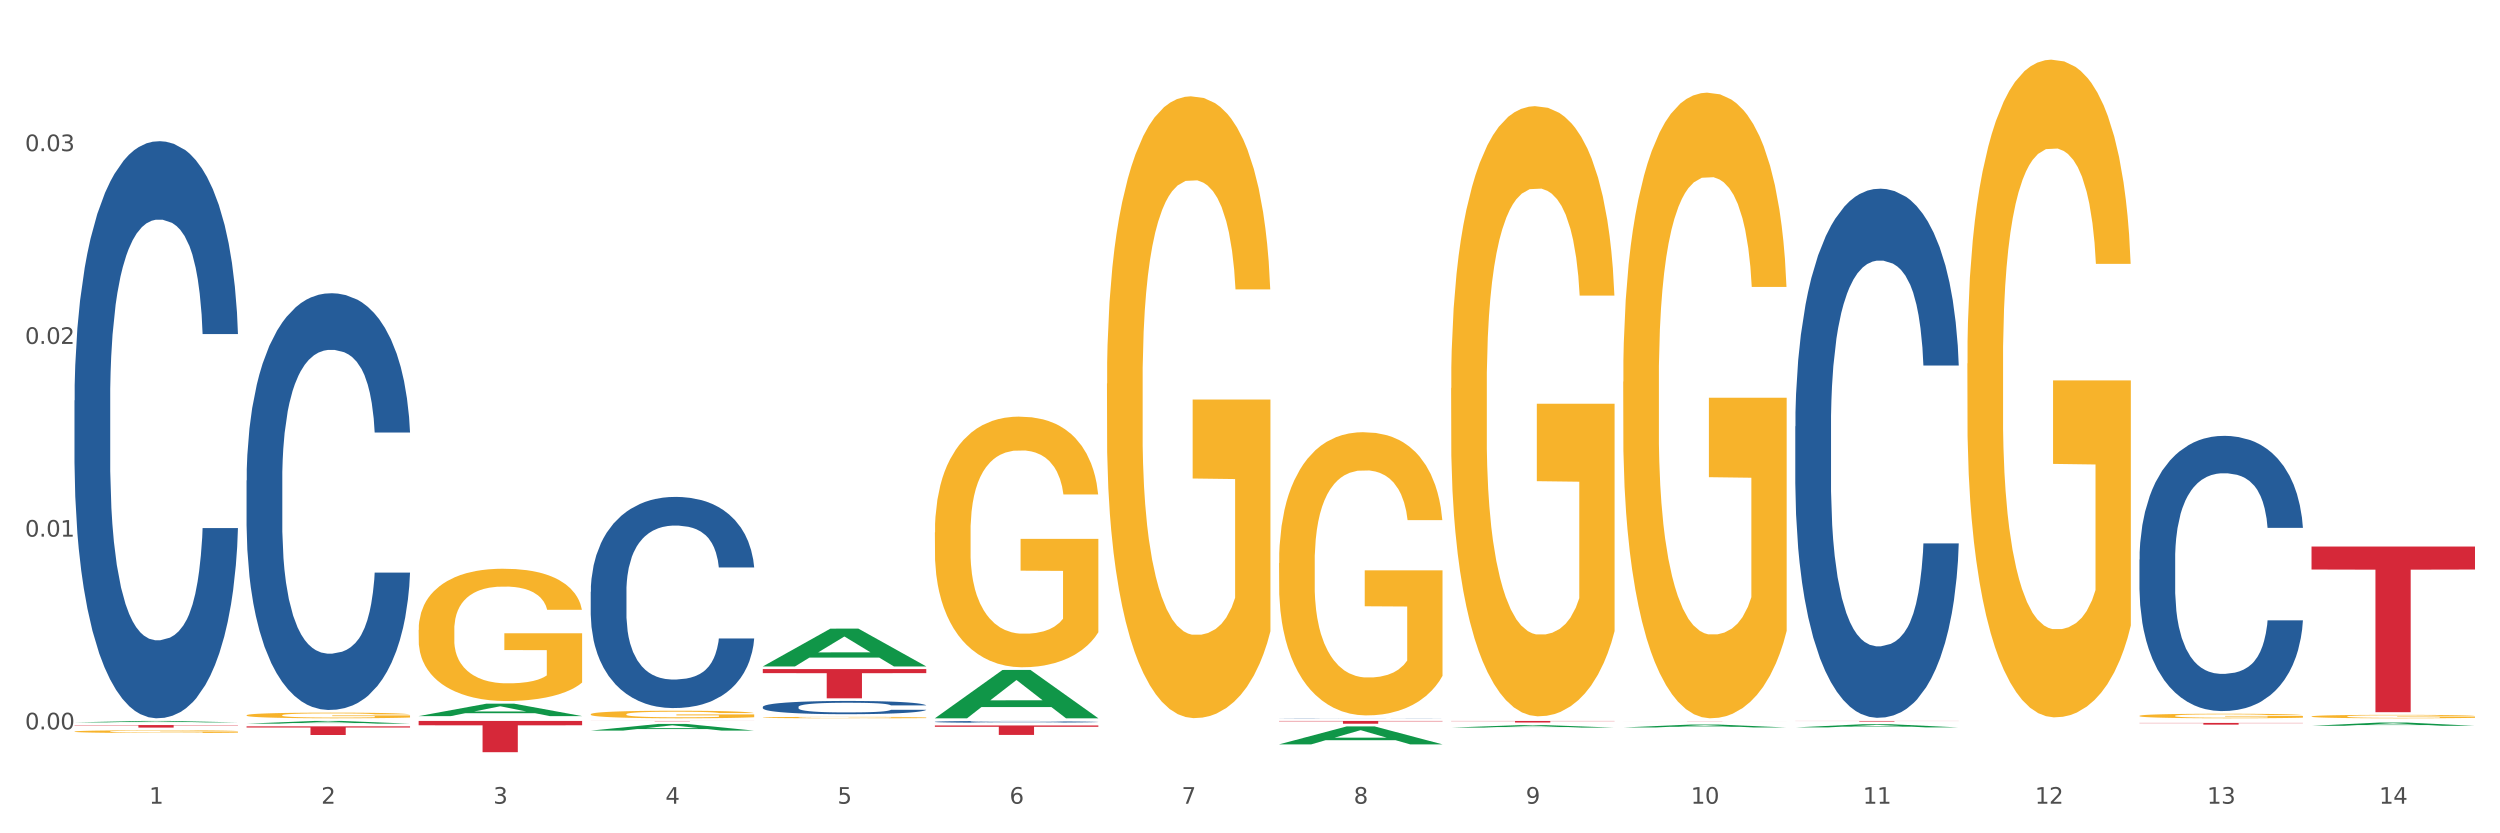
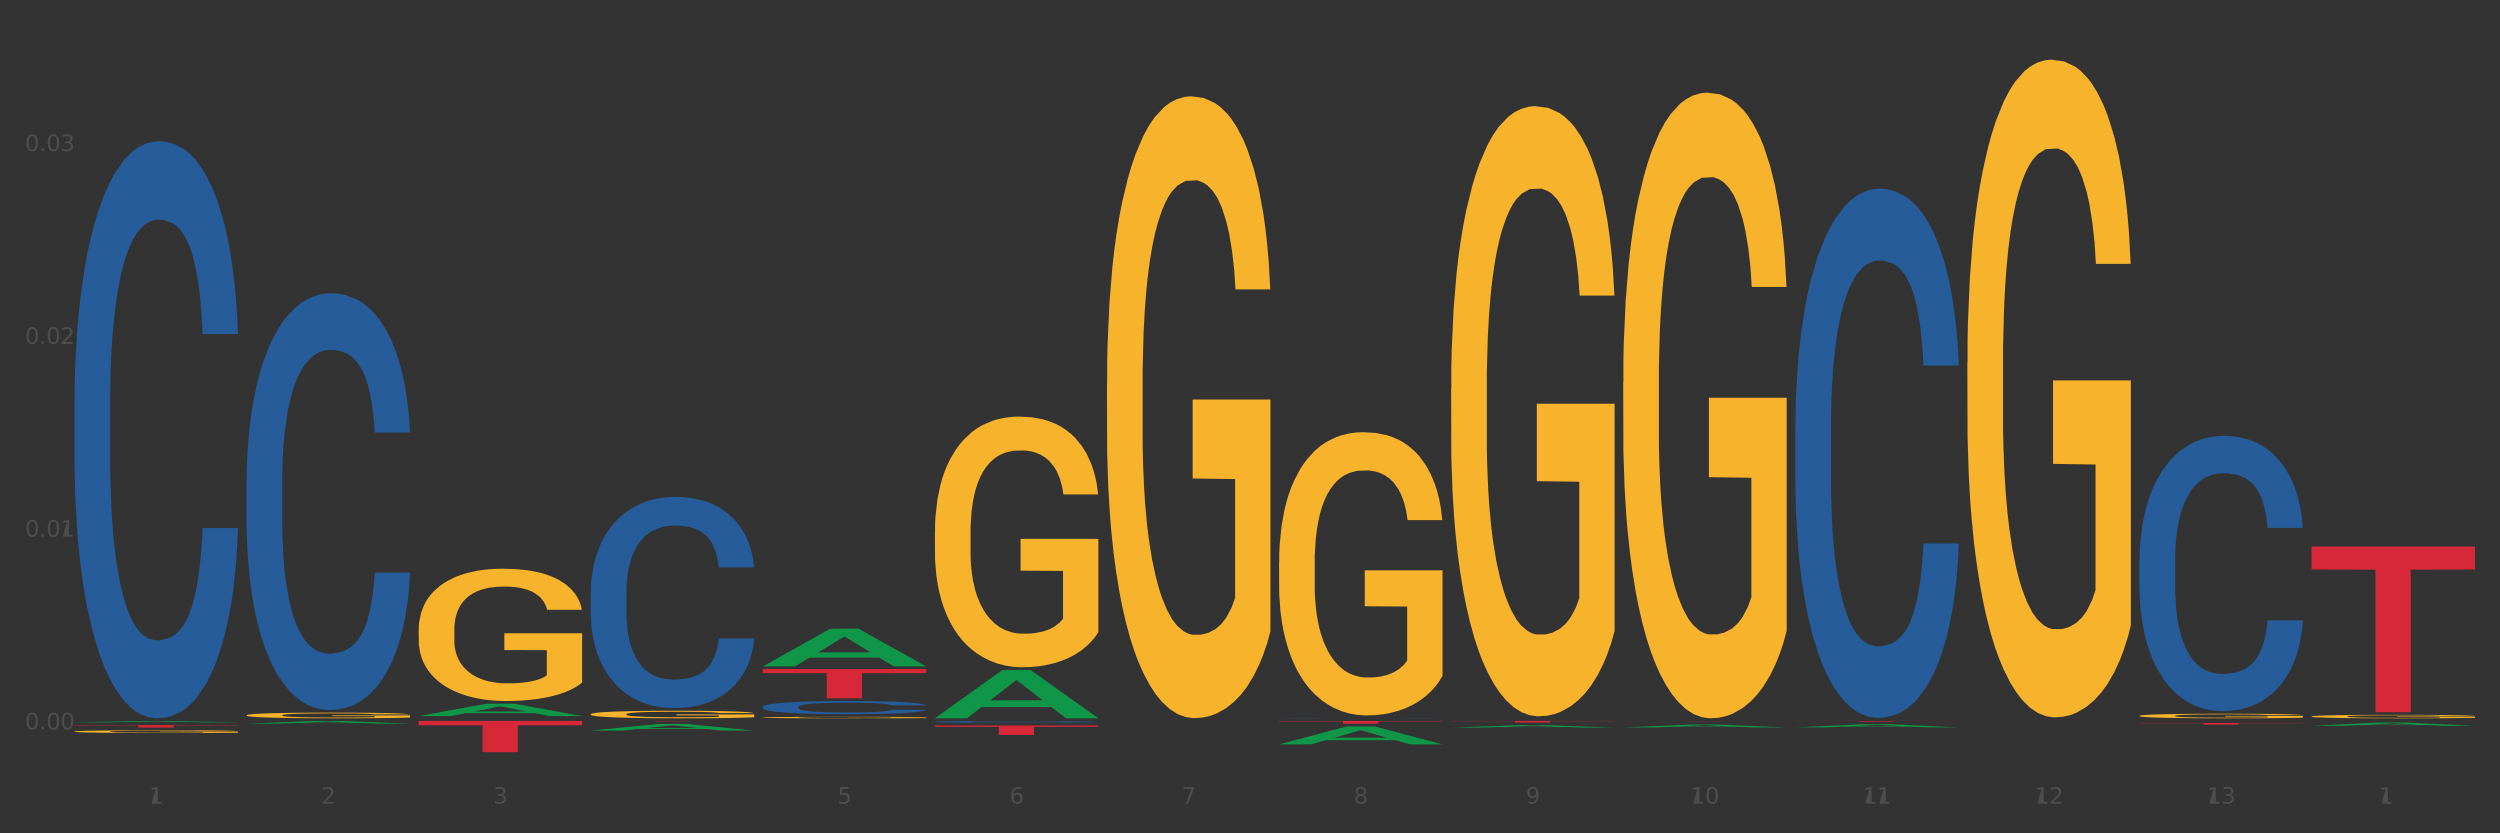
<svg xmlns="http://www.w3.org/2000/svg" xmlns:xlink="http://www.w3.org/1999/xlink" width="1080pt" height="360pt" viewBox="0 0 1080 360" version="1.1">
  <rect x="0" y="0" width="1080" height="360" fill="#333333" stroke="none" />
  <defs>
    <style type="text/css">*{stroke-linejoin: round; stroke-linecap: butt}</style>
  </defs>
  <g id="figure_1">
    <g id="patch_1">
-       <path d="M 0 360  L 1080 360  L 1080 0  L 0 0  z " style="fill: #ffffff; stroke: #ffffff; stroke-linejoin: miter" />
-     </g>
+       </g>
    <g id="axes_1">
      <g id="matplotlib.axis_1">
        <g id="xtick_1">
          <g id="text_1">
            <g style="fill: #4d4d4d" transform="translate(64.432 347.204) scale(0.096 -0.096)">
              <defs>
-                 <path id="DejaVuSans-31" d="M 794 531  L 1825 531  L 1825 4091  L 703 3866  L 703 4441  L 1819 4666  L 2450 4666  L 2450 531  L 3481 531  L 3481 0  L 794 0  L 794 531  z " transform="scale(0.016)" />
+                 <path id="DejaVuSans-31" d="M 794 531  L 1825 4091  L 703 3866  L 703 4441  L 1819 4666  L 2450 4666  L 2450 531  L 3481 531  L 3481 0  L 794 0  L 794 531  z " transform="scale(0.016)" />
              </defs>
              <use xlink:href="#DejaVuSans-31" />
            </g>
          </g>
        </g>
        <g id="xtick_2">
          <g id="text_2">
            <g style="fill: #4d4d4d" transform="translate(138.771 347.204) scale(0.096 -0.096)">
              <defs>
                <path id="DejaVuSans-32" d="M 1228 531  L 3431 531  L 3431 0  L 469 0  L 469 531  Q 828 903 1448 1529  Q 2069 2156 2228 2338  Q 2531 2678 2651 2914  Q 2772 3150 2772 3378  Q 2772 3750 2511 3984  Q 2250 4219 1831 4219  Q 1534 4219 1204 4116  Q 875 4013 500 3803  L 500 4441  Q 881 4594 1212 4672  Q 1544 4750 1819 4750  Q 2544 4750 2975 4387  Q 3406 4025 3406 3419  Q 3406 3131 3298 2873  Q 3191 2616 2906 2266  Q 2828 2175 2409 1742  Q 1991 1309 1228 531  z " transform="scale(0.016)" />
              </defs>
              <use xlink:href="#DejaVuSans-32" />
            </g>
          </g>
        </g>
        <g id="xtick_3">
          <g id="text_3">
            <g style="fill: #4d4d4d" transform="translate(213.109 347.204) scale(0.096 -0.096)">
              <defs>
                <path id="DejaVuSans-33" d="M 2597 2516  Q 3050 2419 3304 2112  Q 3559 1806 3559 1356  Q 3559 666 3084 287  Q 2609 -91 1734 -91  Q 1441 -91 1130 -33  Q 819 25 488 141  L 488 750  Q 750 597 1062 519  Q 1375 441 1716 441  Q 2309 441 2620 675  Q 2931 909 2931 1356  Q 2931 1769 2642 2001  Q 2353 2234 1838 2234  L 1294 2234  L 1294 2753  L 1863 2753  Q 2328 2753 2575 2939  Q 2822 3125 2822 3475  Q 2822 3834 2567 4026  Q 2313 4219 1838 4219  Q 1578 4219 1281 4162  Q 984 4106 628 3988  L 628 4550  Q 988 4650 1302 4700  Q 1616 4750 1894 4750  Q 2613 4750 3031 4423  Q 3450 4097 3450 3541  Q 3450 3153 3228 2886  Q 3006 2619 2597 2516  z " transform="scale(0.016)" />
              </defs>
              <use xlink:href="#DejaVuSans-33" />
            </g>
          </g>
        </g>
        <g id="xtick_4">
          <g id="text_4">
            <g style="fill: #4d4d4d" transform="translate(287.448 347.204) scale(0.096 -0.096)">
              <defs>
-                 <path id="DejaVuSans-34" d="M 2419 4116  L 825 1625  L 2419 1625  L 2419 4116  z M 2253 4666  L 3047 4666  L 3047 1625  L 3713 1625  L 3713 1100  L 3047 1100  L 3047 0  L 2419 0  L 2419 1100  L 313 1100  L 313 1709  L 2253 4666  z " transform="scale(0.016)" />
-               </defs>
+                 </defs>
              <use xlink:href="#DejaVuSans-34" />
            </g>
          </g>
        </g>
        <g id="xtick_5">
          <g id="text_5">
            <g style="fill: #4d4d4d" transform="translate(361.787 347.204) scale(0.096 -0.096)">
              <defs>
                <path id="DejaVuSans-35" d="M 691 4666  L 3169 4666  L 3169 4134  L 1269 4134  L 1269 2991  Q 1406 3038 1543 3061  Q 1681 3084 1819 3084  Q 2600 3084 3056 2656  Q 3513 2228 3513 1497  Q 3513 744 3044 326  Q 2575 -91 1722 -91  Q 1428 -91 1123 -41  Q 819 9 494 109  L 494 744  Q 775 591 1075 516  Q 1375 441 1709 441  Q 2250 441 2565 725  Q 2881 1009 2881 1497  Q 2881 1984 2565 2268  Q 2250 2553 1709 2553  Q 1456 2553 1204 2497  Q 953 2441 691 2322  L 691 4666  z " transform="scale(0.016)" />
              </defs>
              <use xlink:href="#DejaVuSans-35" />
            </g>
          </g>
        </g>
        <g id="xtick_6">
          <g id="text_6">
            <g style="fill: #4d4d4d" transform="translate(436.125 347.204) scale(0.096 -0.096)">
              <defs>
                <path id="DejaVuSans-36" d="M 2113 2584  Q 1688 2584 1439 2293  Q 1191 2003 1191 1497  Q 1191 994 1439 701  Q 1688 409 2113 409  Q 2538 409 2786 701  Q 3034 994 3034 1497  Q 3034 2003 2786 2293  Q 2538 2584 2113 2584  z M 3366 4563  L 3366 3988  Q 3128 4100 2886 4159  Q 2644 4219 2406 4219  Q 1781 4219 1451 3797  Q 1122 3375 1075 2522  Q 1259 2794 1537 2939  Q 1816 3084 2150 3084  Q 2853 3084 3261 2657  Q 3669 2231 3669 1497  Q 3669 778 3244 343  Q 2819 -91 2113 -91  Q 1303 -91 875 529  Q 447 1150 447 2328  Q 447 3434 972 4092  Q 1497 4750 2381 4750  Q 2619 4750 2861 4703  Q 3103 4656 3366 4563  z " transform="scale(0.016)" />
              </defs>
              <use xlink:href="#DejaVuSans-36" />
            </g>
          </g>
        </g>
        <g id="xtick_7">
          <g id="text_7">
            <g style="fill: #4d4d4d" transform="translate(510.464 347.204) scale(0.096 -0.096)">
              <defs>
                <path id="DejaVuSans-37" d="M 525 4666  L 3525 4666  L 3525 4397  L 1831 0  L 1172 0  L 2766 4134  L 525 4134  L 525 4666  z " transform="scale(0.016)" />
              </defs>
              <use xlink:href="#DejaVuSans-37" />
            </g>
          </g>
        </g>
        <g id="xtick_8">
          <g id="text_8">
            <g style="fill: #4d4d4d" transform="translate(584.803 347.204) scale(0.096 -0.096)">
              <defs>
                <path id="DejaVuSans-38" d="M 2034 2216  Q 1584 2216 1326 1975  Q 1069 1734 1069 1313  Q 1069 891 1326 650  Q 1584 409 2034 409  Q 2484 409 2743 651  Q 3003 894 3003 1313  Q 3003 1734 2745 1975  Q 2488 2216 2034 2216  z M 1403 2484  Q 997 2584 770 2862  Q 544 3141 544 3541  Q 544 4100 942 4425  Q 1341 4750 2034 4750  Q 2731 4750 3128 4425  Q 3525 4100 3525 3541  Q 3525 3141 3298 2862  Q 3072 2584 2669 2484  Q 3125 2378 3379 2068  Q 3634 1759 3634 1313  Q 3634 634 3220 271  Q 2806 -91 2034 -91  Q 1263 -91 848 271  Q 434 634 434 1313  Q 434 1759 690 2068  Q 947 2378 1403 2484  z M 1172 3481  Q 1172 3119 1398 2916  Q 1625 2713 2034 2713  Q 2441 2713 2670 2916  Q 2900 3119 2900 3481  Q 2900 3844 2670 4047  Q 2441 4250 2034 4250  Q 1625 4250 1398 4047  Q 1172 3844 1172 3481  z " transform="scale(0.016)" />
              </defs>
              <use xlink:href="#DejaVuSans-38" />
            </g>
          </g>
        </g>
        <g id="xtick_9">
          <g id="text_9">
            <g style="fill: #4d4d4d" transform="translate(659.142 347.204) scale(0.096 -0.096)">
              <defs>
                <path id="DejaVuSans-39" d="M 703 97  L 703 672  Q 941 559 1184 500  Q 1428 441 1663 441  Q 2288 441 2617 861  Q 2947 1281 2994 2138  Q 2813 1869 2534 1725  Q 2256 1581 1919 1581  Q 1219 1581 811 2004  Q 403 2428 403 3163  Q 403 3881 828 4315  Q 1253 4750 1959 4750  Q 2769 4750 3195 4129  Q 3622 3509 3622 2328  Q 3622 1225 3098 567  Q 2575 -91 1691 -91  Q 1453 -91 1209 -44  Q 966 3 703 97  z M 1959 2075  Q 2384 2075 2632 2365  Q 2881 2656 2881 3163  Q 2881 3666 2632 3958  Q 2384 4250 1959 4250  Q 1534 4250 1286 3958  Q 1038 3666 1038 3163  Q 1038 2656 1286 2365  Q 1534 2075 1959 2075  z " transform="scale(0.016)" />
              </defs>
              <use xlink:href="#DejaVuSans-39" />
            </g>
          </g>
        </g>
        <g id="xtick_10">
          <g id="text_10">
            <g style="fill: #4d4d4d" transform="translate(730.426 347.204) scale(0.096 -0.096)">
              <defs>
                <path id="DejaVuSans-30" d="M 2034 4250  Q 1547 4250 1301 3770  Q 1056 3291 1056 2328  Q 1056 1369 1301 889  Q 1547 409 2034 409  Q 2525 409 2770 889  Q 3016 1369 3016 2328  Q 3016 3291 2770 3770  Q 2525 4250 2034 4250  z M 2034 4750  Q 2819 4750 3233 4129  Q 3647 3509 3647 2328  Q 3647 1150 3233 529  Q 2819 -91 2034 -91  Q 1250 -91 836 529  Q 422 1150 422 2328  Q 422 3509 836 4129  Q 1250 4750 2034 4750  z " transform="scale(0.016)" />
              </defs>
              <use xlink:href="#DejaVuSans-31" />
              <use xlink:href="#DejaVuSans-30" transform="translate(63.623 0)" />
            </g>
          </g>
        </g>
        <g id="xtick_11">
          <g id="text_11">
            <g style="fill: #4d4d4d" transform="translate(804.765 347.204) scale(0.096 -0.096)">
              <use xlink:href="#DejaVuSans-31" />
              <use xlink:href="#DejaVuSans-31" transform="translate(63.623 0)" />
            </g>
          </g>
        </g>
        <g id="xtick_12">
          <g id="text_12">
            <g style="fill: #4d4d4d" transform="translate(879.104 347.204) scale(0.096 -0.096)">
              <use xlink:href="#DejaVuSans-31" />
              <use xlink:href="#DejaVuSans-32" transform="translate(63.623 0)" />
            </g>
          </g>
        </g>
        <g id="xtick_13">
          <g id="text_13">
            <g style="fill: #4d4d4d" transform="translate(953.442 347.204) scale(0.096 -0.096)">
              <use xlink:href="#DejaVuSans-31" />
              <use xlink:href="#DejaVuSans-33" transform="translate(63.623 0)" />
            </g>
          </g>
        </g>
        <g id="xtick_14">
          <g id="text_14">
            <g style="fill: #4d4d4d" transform="translate(1027.781 347.204) scale(0.096 -0.096)">
              <use xlink:href="#DejaVuSans-31" />
              <use xlink:href="#DejaVuSans-34" transform="translate(63.623 0)" />
            </g>
          </g>
        </g>
        <g id="xtick_15" />
        <g id="xtick_16" />
        <g id="xtick_17" />
        <g id="xtick_18" />
        <g id="xtick_19" />
        <g id="xtick_20" />
        <g id="xtick_21" />
        <g id="xtick_22" />
        <g id="xtick_23" />
        <g id="xtick_24" />
        <g id="xtick_25" />
        <g id="xtick_26" />
        <g id="xtick_27" />
      </g>
      <g id="matplotlib.axis_2">
        <g id="ytick_1">
          <g id="text_15">
            <g style="fill: #4d4d4d" transform="translate(10.8 315.097) scale(0.096 -0.096)">
              <defs>
                <path id="DejaVuSans-2e" d="M 684 794  L 1344 794  L 1344 0  L 684 0  L 684 794  z " transform="scale(0.016)" />
              </defs>
              <use xlink:href="#DejaVuSans-30" />
              <use xlink:href="#DejaVuSans-2e" transform="translate(63.623 0)" />
              <use xlink:href="#DejaVuSans-30" transform="translate(95.41 0)" />
              <use xlink:href="#DejaVuSans-30" transform="translate(159.033 0)" />
            </g>
          </g>
        </g>
        <g id="ytick_2">
          <g id="text_16">
            <g style="fill: #4d4d4d" transform="translate(10.8 231.831) scale(0.096 -0.096)">
              <use xlink:href="#DejaVuSans-30" />
              <use xlink:href="#DejaVuSans-2e" transform="translate(63.623 0)" />
              <use xlink:href="#DejaVuSans-30" transform="translate(95.41 0)" />
              <use xlink:href="#DejaVuSans-31" transform="translate(159.033 0)" />
            </g>
          </g>
        </g>
        <g id="ytick_3">
          <g id="text_17">
            <g style="fill: #4d4d4d" transform="translate(10.8 148.565) scale(0.096 -0.096)">
              <use xlink:href="#DejaVuSans-30" />
              <use xlink:href="#DejaVuSans-2e" transform="translate(63.623 0)" />
              <use xlink:href="#DejaVuSans-30" transform="translate(95.41 0)" />
              <use xlink:href="#DejaVuSans-32" transform="translate(159.033 0)" />
            </g>
          </g>
        </g>
        <g id="ytick_4">
          <g id="text_18">
            <g style="fill: #4d4d4d" transform="translate(10.8 65.299) scale(0.096 -0.096)">
              <use xlink:href="#DejaVuSans-30" />
              <use xlink:href="#DejaVuSans-2e" transform="translate(63.623 0)" />
              <use xlink:href="#DejaVuSans-30" transform="translate(95.41 0)" />
              <use xlink:href="#DejaVuSans-33" transform="translate(159.033 0)" />
            </g>
          </g>
        </g>
        <g id="ytick_5" />
        <g id="ytick_6" />
        <g id="ytick_7" />
        <g id="ytick_8" />
      </g>
      <g id="PolyCollection_1">
        <path d="M 32.175 312.072  L 32.248 312.071  L 61.37 311.45  L 73.456 311.45  L 102.797 312.073  L 88.818 312.073  L 82.484 311.928  L 52.415 311.928  L 52.197 311.93  L 46.081 312.073  L 32.175 312.073  L 32.175 312.072  L 56.201 311.841  L 78.698 311.841  L 67.559 311.583  L 67.413 311.581  L 67.267 311.583  L 56.128 311.841  L 56.201 311.841  L 32.175 312.072  z " clip-path="url(#p475d153f11)" style="fill: #109648" />
        <path d="M 775.562 311.45  L 846.184 311.45  L 846.184 311.486  L 818.404 311.486  L 818.404 311.713  L 803.175 311.713  L 803.175 311.486  L 775.562 311.486  L 775.562 311.45  L 775.562 311.45  z " clip-path="url(#p475d153f11)" style="fill: #d62839" />
        <path d="M 701.223 311.804  L 771.845 311.804  L 771.845 311.812  L 744.065 311.812  L 744.065 311.861  L 728.836 311.861  L 728.836 311.812  L 701.223 311.812  L 701.223 311.804  L 701.223 311.804  z " clip-path="url(#p475d153f11)" style="fill: #d62839" />
        <path d="M 106.514 308.989  L 106.597 308.987  L 106.597 308.907  L 106.764 308.837  L 107.598 308.67  L 108.848 308.531  L 109.765 308.457  L 110.683 308.397  L 111.767 308.336  L 113.101 308.274  L 115.519 308.182  L 117.019 308.135  L 118.854 308.086  L 122.189 308.014  L 124.607 307.974  L 127.108 307.94  L 131.194 307.9  L 133.862 307.882  L 136.697 307.869  L 140.115 307.86  L 142.7 307.858  L 148.37 307.864  L 153.206 307.884  L 155.54 307.9  L 158.542 307.927  L 160.126 307.945  L 162.711 307.981  L 165.379 308.028  L 167.213 308.068  L 169.965 308.144  L 172.049 308.22  L 173.967 308.314  L 174.968 308.379  L 175.718 308.439  L 176.385 308.509  L 177.052 308.618  L 162.044 308.618  L 161.46 308.54  L 160.543 308.466  L 159.209 308.394  L 158.042 308.35  L 156.041 308.294  L 154.206 308.258  L 152.289 308.231  L 149.954 308.209  L 148.12 308.198  L 145.535 308.189  L 140.449 308.191  L 137.03 308.209  L 134.696 308.231  L 133.195 308.251  L 131.861 308.274  L 130.36 308.305  L 128.609 308.352  L 127.358 308.394  L 126.108 308.448  L 125.107 308.502  L 124.19 308.564  L 123.44 308.632  L 122.856 308.701  L 122.356 308.786  L 121.939 308.927  L 121.939 309.233  L 122.106 309.303  L 122.522 309.394  L 123.023 309.464  L 123.856 309.546  L 124.607 309.602  L 126.024 309.683  L 127.609 309.75  L 128.859 309.792  L 130.11 309.828  L 132.278 309.877  L 134.696 309.918  L 136.78 309.942  L 139.615 309.965  L 141.533 309.974  L 143.2 309.978  L 147.286 309.978  L 150.204 309.971  L 153.456 309.956  L 155.957 309.936  L 158.042 309.911  L 160.376 309.871  L 161.877 309.833  L 161.877 309.365  L 143.534 309.363  L 143.534 309.052  L 177.135 309.052  L 177.135 309.965  L 175.718 310.012  L 174.134 310.054  L 172.466 310.092  L 169.965 310.139  L 166.963 310.184  L 164.295 310.215  L 161.46 310.242  L 158.125 310.267  L 153.789 310.289  L 151.121 310.298  L 147.786 310.305  L 143.867 310.307  L 140.449 310.302  L 137.114 310.291  L 133.612 310.271  L 130.193 310.242  L 127.609 310.213  L 125.024 310.177  L 122.272 310.13  L 120.104 310.086  L 118.437 310.045  L 116.603 309.994  L 114.601 309.927  L 113.101 309.866  L 111.767 309.804  L 110.349 309.723  L 109.349 309.654  L 108.348 309.567  L 107.764 309.502  L 107.097 309.401  L 106.597 309.26  L 106.514 308.989  z " clip-path="url(#p475d153f11)" style="fill: #f7b32b" />
        <path d="M 552.546 311.45  L 623.168 311.45  L 623.168 311.618  L 595.388 311.62  L 595.388 312.663  L 580.159 312.663  L 580.159 311.62  L 552.546 311.618  L 552.546 311.451  L 552.546 311.45  z " clip-path="url(#p475d153f11)" style="fill: #d62839" />
        <path d="M 403.869 313.398  L 474.49 313.398  L 474.49 313.967  L 446.71 313.971  L 446.71 317.493  L 431.481 317.493  L 431.481 313.971  L 403.869 313.967  L 403.869 313.402  L 403.869 313.398  z " clip-path="url(#p475d153f11)" style="fill: #d62839" />
        <path d="M 329.53 289.048  L 400.152 289.048  L 400.152 290.801  L 372.371 290.813  L 372.371 301.666  L 357.143 301.666  L 357.143 290.813  L 329.53 290.801  L 329.53 289.059  L 329.53 289.048  z " clip-path="url(#p475d153f11)" style="fill: #d62839" />
        <path d="M 255.191 311.45  L 325.813 311.45  L 325.813 311.469  L 298.033 311.469  L 298.033 311.59  L 282.804 311.59  L 282.804 311.469  L 255.191 311.469  L 255.191 311.45  L 255.191 311.45  z " clip-path="url(#p475d153f11)" style="fill: #d62839" />
        <path d="M 180.852 311.45  L 251.474 311.45  L 251.474 313.326  L 223.694 313.338  L 223.694 324.95  L 208.465 324.95  L 208.465 313.338  L 180.852 313.326  L 180.852 311.462  L 180.852 311.45  z " clip-path="url(#p475d153f11)" style="fill: #d62839" />
-         <path d="M 106.514 313.769  L 177.135 313.769  L 177.135 314.29  L 149.355 314.294  L 149.355 317.522  L 134.126 317.522  L 134.126 314.294  L 106.514 314.29  L 106.514 313.772  L 106.514 313.769  z " clip-path="url(#p475d153f11)" style="fill: #d62839" />
        <path d="M 32.175 313.216  L 102.797 313.216  L 102.797 313.371  L 75.017 313.372  L 75.017 314.333  L 59.788 314.333  L 59.788 313.372  L 32.175 313.371  L 32.175 313.217  L 32.175 313.216  z " clip-path="url(#p475d153f11)" style="fill: #d62839" />
        <path d="M 32.175 173.011  L 32.258 172.783  L 32.258 166.408  L 32.509 157.755  L 33.427 141.817  L 34.596 129.75  L 36.599 115.633  L 37.684 109.713  L 39.104 103.11  L 42.025 92.409  L 45.364 83.301  L 47.702 78.292  L 49.455 75.104  L 53.378 69.412  L 55.632 66.908  L 57.969 64.858  L 59.973 63.492  L 63.312 61.898  L 65.983 61.215  L 69.072 60.988  L 71.66 61.215  L 75.082 62.126  L 80.091 64.858  L 82.011 66.452  L 84.599 69.184  L 87.27 72.827  L 89.44 76.47  L 91.945 81.707  L 94.533 88.538  L 97.037 97.19  L 98.79 105.159  L 100.209 113.584  L 101.461 123.83  L 102.379 134.987  L 102.797 144.322  L 87.52 144.322  L 87.103 135.897  L 86.268 126.79  L 85.434 120.642  L 84.515 115.633  L 83.096 109.941  L 81.844 106.298  L 79.757 101.972  L 77.837 99.239  L 76.251 97.646  L 74.331 96.279  L 70.241 94.913  L 67.319 94.913  L 65.482 95.369  L 63.229 96.507  L 61.309 98.101  L 59.055 100.833  L 57.302 103.793  L 55.549 107.664  L 54.547 110.396  L 53.044 115.405  L 52.043 119.504  L 50.707 126.562  L 49.956 131.571  L 48.62 144.549  L 48.036 154.112  L 47.785 160.715  L 47.618 168.001  L 47.618 203.521  L 48.119 219.459  L 48.537 226.29  L 49.204 234.031  L 50.457 244.049  L 52.293 253.84  L 54.213 260.898  L 55.799 265.225  L 57.302 268.412  L 58.804 270.917  L 60.641 273.194  L 62.143 274.56  L 64.397 275.926  L 67.069 276.609  L 69.155 276.609  L 73.413 275.471  L 75.333 274.332  L 77.169 272.738  L 79.173 270.234  L 80.759 267.501  L 81.677 265.452  L 83.18 261.126  L 84.348 256.572  L 85.35 251.336  L 86.018 246.782  L 86.769 239.951  L 87.353 232.21  L 87.52 228.111  L 102.797 228.111  L 102.463 236.308  L 101.879 244.277  L 100.71 254.979  L 99.792 261.126  L 98.372 268.64  L 96.87 275.015  L 94.783 282.074  L 92.863 287.31  L 90.86 291.864  L 88.689 295.963  L 84.766 301.655  L 83.347 303.249  L 80.341 305.981  L 78.004 307.575  L 74.581 309.169  L 71.075 310.079  L 67.402 310.307  L 64.147 309.852  L 60.557 308.485  L 58.303 307.119  L 55.799 305.07  L 52.877 301.882  L 50.123 298.012  L 47.535 293.458  L 45.114 288.221  L 42.86 282.301  L 39.938 272.511  L 37.768 262.948  L 36.182 254.068  L 35.097 246.554  L 34.011 236.991  L 33.427 230.388  L 32.509 214.45  L 32.175 199.65  L 32.175 173.011  z " clip-path="url(#p475d153f11)" style="fill: #255c99" />
        <path d="M 106.514 207.568  L 106.597 207.403  L 106.597 202.799  L 106.848 196.551  L 107.766 185.042  L 108.935 176.327  L 110.938 166.133  L 112.023 161.858  L 113.442 157.09  L 116.364 149.362  L 119.703 142.785  L 122.04 139.167  L 123.794 136.866  L 127.717 132.755  L 129.971 130.946  L 132.308 129.466  L 134.312 128.48  L 137.651 127.329  L 140.322 126.836  L 143.411 126.671  L 145.998 126.836  L 149.421 127.493  L 154.43 129.466  L 156.35 130.617  L 158.937 132.591  L 161.609 135.221  L 163.779 137.852  L 166.283 141.634  L 168.871 146.567  L 171.376 152.815  L 173.129 158.569  L 174.548 164.653  L 175.8 172.052  L 176.718 180.109  L 177.135 186.85  L 161.859 186.85  L 161.442 180.767  L 160.607 174.19  L 159.772 169.75  L 158.854 166.133  L 157.435 162.022  L 156.183 159.392  L 154.096 156.268  L 152.176 154.294  L 150.59 153.143  L 148.67 152.157  L 144.579 151.17  L 141.658 151.17  L 139.821 151.499  L 137.567 152.321  L 135.647 153.472  L 133.393 155.445  L 131.64 157.583  L 129.887 160.378  L 128.886 162.351  L 127.383 165.968  L 126.381 168.928  L 125.046 174.025  L 124.294 177.643  L 122.959 187.015  L 122.374 193.92  L 122.124 198.689  L 121.957 203.95  L 121.957 229.6  L 122.458 241.11  L 122.875 246.043  L 123.543 251.633  L 124.795 258.868  L 126.632 265.938  L 128.552 271.035  L 130.138 274.159  L 131.64 276.461  L 133.143 278.27  L 134.979 279.914  L 136.482 280.9  L 138.736 281.887  L 141.407 282.38  L 143.494 282.38  L 147.751 281.558  L 149.671 280.736  L 151.508 279.585  L 153.511 277.776  L 155.097 275.803  L 156.016 274.323  L 157.518 271.199  L 158.687 267.911  L 159.689 264.129  L 160.357 260.841  L 161.108 255.908  L 161.692 250.318  L 161.859 247.358  L 177.135 247.358  L 176.802 253.277  L 176.217 259.032  L 175.049 266.76  L 174.13 271.199  L 172.711 276.625  L 171.209 281.229  L 169.122 286.326  L 167.202 290.108  L 165.198 293.397  L 163.028 296.356  L 159.104 300.467  L 157.685 301.618  L 154.68 303.591  L 152.343 304.742  L 148.92 305.893  L 145.414 306.55  L 141.741 306.715  L 138.486 306.386  L 134.896 305.399  L 132.642 304.413  L 130.138 302.933  L 127.216 300.631  L 124.461 297.836  L 121.874 294.548  L 119.453 290.766  L 117.199 286.491  L 114.277 279.421  L 112.107 272.515  L 110.521 266.102  L 109.435 260.676  L 108.35 253.771  L 107.766 249.002  L 106.848 237.493  L 106.514 226.805  L 106.514 207.568  z " clip-path="url(#p475d153f11)" style="fill: #255c99" />
        <path d="M 255.191 255.649  L 255.275 255.566  L 255.275 253.233  L 255.525 250.067  L 256.443 244.235  L 257.612 239.819  L 259.615 234.654  L 260.701 232.488  L 262.12 230.071  L 265.041 226.156  L 268.381 222.823  L 270.718 220.99  L 272.471 219.824  L 276.394 217.741  L 278.648 216.824  L 280.986 216.074  L 282.989 215.574  L 286.328 214.991  L 288.999 214.741  L 292.088 214.658  L 294.676 214.741  L 298.098 215.075  L 303.107 216.074  L 305.027 216.658  L 307.615 217.657  L 310.286 218.99  L 312.457 220.323  L 314.961 222.24  L 317.549 224.739  L 320.053 227.905  L 321.806 230.821  L 323.225 233.904  L 324.477 237.653  L 325.396 241.736  L 325.813 245.151  L 310.537 245.151  L 310.119 242.069  L 309.284 238.736  L 308.45 236.487  L 307.531 234.654  L 306.112 232.571  L 304.86 231.238  L 302.773 229.655  L 300.853 228.655  L 299.267 228.072  L 297.347 227.572  L 293.257 227.072  L 290.335 227.072  L 288.499 227.239  L 286.245 227.655  L 284.325 228.238  L 282.071 229.238  L 280.318 230.321  L 278.565 231.738  L 277.563 232.737  L 276.06 234.57  L 275.059 236.07  L 273.723 238.653  L 272.972 240.486  L 271.636 245.235  L 271.052 248.734  L 270.801 251.15  L 270.634 253.816  L 270.634 266.813  L 271.135 272.646  L 271.553 275.145  L 272.22 277.978  L 273.473 281.644  L 275.309 285.226  L 277.229 287.809  L 278.815 289.392  L 280.318 290.558  L 281.82 291.475  L 283.657 292.308  L 285.159 292.808  L 287.413 293.308  L 290.085 293.558  L 292.172 293.558  L 296.429 293.141  L 298.349 292.725  L 300.185 292.141  L 302.189 291.225  L 303.775 290.225  L 304.693 289.475  L 306.196 287.892  L 307.364 286.226  L 308.366 284.31  L 309.034 282.643  L 309.785 280.144  L 310.37 277.311  L 310.537 275.812  L 325.813 275.812  L 325.479 278.811  L 324.895 281.727  L 323.726 285.643  L 322.808 287.892  L 321.389 290.642  L 319.886 292.974  L 317.799 295.557  L 315.879 297.474  L 313.876 299.14  L 311.705 300.64  L 307.782 302.722  L 306.363 303.306  L 303.358 304.305  L 301.02 304.889  L 297.598 305.472  L 294.092 305.805  L 290.419 305.888  L 287.163 305.722  L 283.573 305.222  L 281.32 304.722  L 278.815 303.972  L 275.893 302.806  L 273.139 301.389  L 270.551 299.723  L 268.13 297.807  L 265.876 295.641  L 262.955 292.058  L 260.784 288.559  L 259.198 285.309  L 258.113 282.56  L 257.028 279.061  L 256.443 276.645  L 255.525 270.813  L 255.191 265.397  L 255.191 255.649  z " clip-path="url(#p475d153f11)" style="fill: #255c99" />
        <path d="M 329.53 305.382  L 329.613 305.377  L 329.613 305.231  L 329.864 305.032  L 330.782 304.666  L 331.951 304.389  L 333.954 304.064  L 335.039 303.928  L 336.458 303.777  L 339.38 303.531  L 342.719 303.322  L 345.057 303.207  L 346.81 303.133  L 350.733 303.003  L 352.987 302.945  L 355.324 302.898  L 357.328 302.867  L 360.667 302.83  L 363.338 302.814  L 366.427 302.809  L 369.015 302.814  L 372.437 302.835  L 377.446 302.898  L 379.366 302.935  L 381.954 302.997  L 384.625 303.081  L 386.795 303.165  L 389.3 303.285  L 391.887 303.442  L 394.392 303.641  L 396.145 303.824  L 397.564 304.017  L 398.816 304.253  L 399.734 304.509  L 400.152 304.723  L 384.875 304.723  L 384.458 304.53  L 383.623 304.321  L 382.788 304.179  L 381.87 304.064  L 380.451 303.934  L 379.199 303.85  L 377.112 303.751  L 375.192 303.688  L 373.606 303.651  L 371.686 303.62  L 367.595 303.588  L 364.674 303.588  L 362.837 303.599  L 360.583 303.625  L 358.663 303.662  L 356.41 303.724  L 354.656 303.792  L 352.903 303.881  L 351.902 303.944  L 350.399 304.059  L 349.397 304.153  L 348.062 304.315  L 347.31 304.43  L 345.975 304.729  L 345.391 304.948  L 345.14 305.1  L 344.973 305.267  L 344.973 306.083  L 345.474 306.449  L 345.891 306.606  L 346.559 306.784  L 347.811 307.014  L 349.648 307.239  L 351.568 307.401  L 353.154 307.501  L 354.656 307.574  L 356.159 307.631  L 357.996 307.684  L 359.498 307.715  L 361.752 307.747  L 364.423 307.762  L 366.51 307.762  L 370.768 307.736  L 372.688 307.71  L 374.524 307.673  L 376.528 307.616  L 378.114 307.553  L 379.032 307.506  L 380.534 307.407  L 381.703 307.302  L 382.705 307.182  L 383.373 307.077  L 384.124 306.92  L 384.708 306.742  L 384.875 306.648  L 400.152 306.648  L 399.818 306.836  L 399.233 307.02  L 398.065 307.265  L 397.146 307.407  L 395.727 307.579  L 394.225 307.726  L 392.138 307.888  L 390.218 308.008  L 388.214 308.113  L 386.044 308.207  L 382.121 308.338  L 380.701 308.374  L 377.696 308.437  L 375.359 308.474  L 371.936 308.51  L 368.43 308.531  L 364.757 308.536  L 361.502 308.526  L 357.912 308.494  L 355.658 308.463  L 353.154 308.416  L 350.232 308.343  L 347.477 308.254  L 344.89 308.149  L 342.469 308.029  L 340.215 307.893  L 337.293 307.668  L 335.123 307.448  L 333.537 307.244  L 332.452 307.072  L 331.366 306.852  L 330.782 306.7  L 329.864 306.334  L 329.53 305.994  L 329.53 305.382  z " clip-path="url(#p475d153f11)" style="fill: #255c99" />
        <path d="M 403.869 311.812  L 403.952 311.811  L 403.952 311.791  L 404.202 311.763  L 405.121 311.711  L 406.289 311.672  L 408.293 311.626  L 409.378 311.607  L 410.797 311.586  L 413.719 311.551  L 417.058 311.522  L 419.395 311.506  L 421.148 311.495  L 425.072 311.477  L 427.326 311.469  L 429.663 311.462  L 431.666 311.458  L 435.006 311.453  L 437.677 311.45  L 440.766 311.45  L 443.353 311.45  L 446.776 311.453  L 451.785 311.462  L 453.704 311.467  L 456.292 311.476  L 458.964 311.488  L 461.134 311.5  L 463.638 311.517  L 466.226 311.539  L 468.73 311.567  L 470.483 311.593  L 471.903 311.62  L 473.155 311.653  L 474.073 311.689  L 474.49 311.719  L 459.214 311.719  L 458.797 311.692  L 457.962 311.662  L 457.127 311.643  L 456.209 311.626  L 454.79 311.608  L 453.538 311.596  L 451.451 311.582  L 449.531 311.573  L 447.945 311.568  L 446.025 311.564  L 441.934 311.559  L 439.012 311.559  L 437.176 311.561  L 434.922 311.565  L 433.002 311.57  L 430.748 311.579  L 428.995 311.588  L 427.242 311.601  L 426.24 311.609  L 424.738 311.626  L 423.736 311.639  L 422.401 311.662  L 421.649 311.678  L 420.314 311.72  L 419.729 311.751  L 419.479 311.772  L 419.312 311.796  L 419.312 311.91  L 419.813 311.962  L 420.23 311.984  L 420.898 312.009  L 422.15 312.042  L 423.987 312.073  L 425.907 312.096  L 427.493 312.11  L 428.995 312.12  L 430.498 312.128  L 432.334 312.136  L 433.837 312.14  L 436.091 312.145  L 438.762 312.147  L 440.849 312.147  L 445.106 312.143  L 447.026 312.139  L 448.863 312.134  L 450.866 312.126  L 452.452 312.117  L 453.371 312.111  L 454.873 312.097  L 456.042 312.082  L 457.044 312.065  L 457.711 312.05  L 458.463 312.028  L 459.047 312.003  L 459.214 311.99  L 474.49 311.99  L 474.156 312.016  L 473.572 312.042  L 472.403 312.077  L 471.485 312.097  L 470.066 312.121  L 468.563 312.142  L 466.477 312.164  L 464.557 312.181  L 462.553 312.196  L 460.383 312.209  L 456.459 312.228  L 455.04 312.233  L 452.035 312.242  L 449.698 312.247  L 446.275 312.252  L 442.769 312.255  L 439.096 312.256  L 435.84 312.254  L 432.251 312.25  L 429.997 312.245  L 427.493 312.239  L 424.571 312.228  L 421.816 312.216  L 419.228 312.201  L 416.808 312.184  L 414.554 312.165  L 411.632 312.134  L 409.462 312.103  L 407.875 312.074  L 406.79 312.05  L 405.705 312.019  L 405.121 311.997  L 404.202 311.946  L 403.869 311.898  L 403.869 311.812  z " clip-path="url(#p475d153f11)" style="fill: #255c99" />
        <path d="M 552.546 310.249  L 552.629 310.249  L 552.629 310.246  L 552.88 310.243  L 553.798 310.236  L 554.967 310.231  L 556.97 310.225  L 558.055 310.222  L 559.475 310.219  L 562.396 310.215  L 565.735 310.211  L 568.073 310.209  L 569.826 310.208  L 573.749 310.205  L 576.003 310.204  L 578.34 310.203  L 580.344 310.203  L 583.683 310.202  L 586.354 310.202  L 589.443 310.202  L 592.031 310.202  L 595.453 310.202  L 600.462 310.203  L 602.382 310.204  L 604.97 310.205  L 607.641 310.207  L 609.811 310.208  L 612.316 310.21  L 614.903 310.213  L 617.408 310.217  L 619.161 310.22  L 620.58 310.224  L 621.832 310.228  L 622.75 310.233  L 623.168 310.237  L 607.891 310.237  L 607.474 310.233  L 606.639 310.229  L 605.804 310.227  L 604.886 310.225  L 603.467 310.222  L 602.215 310.221  L 600.128 310.219  L 598.208 310.218  L 596.622 310.217  L 594.702 310.217  L 590.612 310.216  L 587.69 310.216  L 585.853 310.216  L 583.6 310.217  L 581.68 310.217  L 579.426 310.219  L 577.673 310.22  L 575.92 310.221  L 574.918 310.223  L 573.415 310.225  L 572.414 310.226  L 571.078 310.229  L 570.327 310.232  L 568.991 310.237  L 568.407 310.241  L 568.156 310.244  L 567.989 310.247  L 567.989 310.262  L 568.49 310.269  L 568.908 310.271  L 569.575 310.275  L 570.827 310.279  L 572.664 310.283  L 574.584 310.286  L 576.17 310.288  L 577.673 310.289  L 579.175 310.29  L 581.012 310.291  L 582.514 310.292  L 584.768 310.292  L 587.439 310.293  L 589.526 310.293  L 593.784 310.292  L 595.704 310.292  L 597.54 310.291  L 599.544 310.29  L 601.13 310.289  L 602.048 310.288  L 603.551 310.286  L 604.719 310.284  L 605.721 310.282  L 606.389 310.28  L 607.14 310.277  L 607.724 310.274  L 607.891 310.272  L 623.168 310.272  L 622.834 310.276  L 622.249 310.279  L 621.081 310.284  L 620.163 310.286  L 618.743 310.289  L 617.241 310.292  L 615.154 310.295  L 613.234 310.297  L 611.23 310.299  L 609.06 310.301  L 605.137 310.303  L 603.718 310.304  L 600.712 310.305  L 598.375 310.306  L 594.952 310.306  L 591.446 310.307  L 587.773 310.307  L 584.518 310.307  L 580.928 310.306  L 578.674 310.306  L 576.17 310.305  L 573.248 310.303  L 570.494 310.302  L 567.906 310.3  L 565.485 310.298  L 563.231 310.295  L 560.309 310.291  L 558.139 310.287  L 556.553 310.283  L 555.468 310.28  L 554.382 310.276  L 553.798 310.273  L 552.88 310.266  L 552.546 310.26  L 552.546 310.249  z " clip-path="url(#p475d153f11)" style="fill: #255c99" />
        <path d="M 775.562 184.217  L 775.646 184.008  L 775.646 178.163  L 775.896 170.23  L 776.814 155.617  L 777.983 144.552  L 779.986 131.609  L 781.072 126.181  L 782.491 120.127  L 785.412 110.315  L 788.752 101.964  L 791.089 97.372  L 792.842 94.449  L 796.765 89.23  L 799.019 86.933  L 801.357 85.055  L 803.36 83.802  L 806.699 82.341  L 809.37 81.714  L 812.459 81.506  L 815.047 81.714  L 818.469 82.549  L 823.478 85.055  L 825.398 86.516  L 827.986 89.021  L 830.657 92.361  L 832.828 95.702  L 835.332 100.503  L 837.92 106.766  L 840.424 114.699  L 842.177 122.006  L 843.596 129.73  L 844.848 139.124  L 845.766 149.354  L 846.184 157.913  L 830.908 157.913  L 830.49 150.189  L 829.655 141.838  L 828.821 136.202  L 827.902 131.609  L 826.483 126.39  L 825.231 123.05  L 823.144 119.083  L 821.224 116.578  L 819.638 115.117  L 817.718 113.864  L 813.628 112.611  L 810.706 112.611  L 808.87 113.029  L 806.616 114.073  L 804.696 115.534  L 802.442 118.039  L 800.689 120.753  L 798.936 124.302  L 797.934 126.807  L 796.431 131.4  L 795.43 135.158  L 794.094 141.629  L 793.343 146.222  L 792.007 158.122  L 791.423 166.89  L 791.172 172.944  L 791.005 179.624  L 791.005 212.191  L 791.506 226.805  L 791.924 233.068  L 792.591 240.166  L 793.844 249.351  L 795.68 258.328  L 797.6 264.8  L 799.186 268.766  L 800.689 271.689  L 802.191 273.985  L 804.028 276.073  L 805.53 277.326  L 807.784 278.578  L 810.456 279.204  L 812.543 279.204  L 816.8 278.161  L 818.72 277.117  L 820.556 275.655  L 822.56 273.359  L 824.146 270.854  L 825.064 268.975  L 826.567 265.009  L 827.735 260.833  L 828.737 256.032  L 829.405 251.856  L 830.156 245.594  L 830.741 238.496  L 830.908 234.738  L 846.184 234.738  L 845.85 242.253  L 845.266 249.56  L 844.097 259.372  L 843.179 265.009  L 841.76 271.898  L 840.257 277.743  L 838.17 284.215  L 836.25 289.016  L 834.247 293.192  L 832.076 296.949  L 828.153 302.168  L 826.734 303.63  L 823.728 306.135  L 821.391 307.596  L 817.969 309.058  L 814.463 309.893  L 810.79 310.101  L 807.534 309.684  L 803.944 308.431  L 801.69 307.179  L 799.186 305.3  L 796.264 302.377  L 793.51 298.828  L 790.922 294.653  L 788.501 289.851  L 786.247 284.424  L 783.325 275.447  L 781.155 266.679  L 779.569 258.537  L 778.484 251.648  L 777.399 242.88  L 776.814 236.825  L 775.896 222.212  L 775.562 208.642  L 775.562 184.217  z " clip-path="url(#p475d153f11)" style="fill: #255c99" />
        <path d="M 924.24 241.712  L 924.323 241.604  L 924.323 238.563  L 924.573 234.437  L 925.492 226.835  L 926.66 221.08  L 928.664 214.347  L 929.749 211.524  L 931.168 208.375  L 934.09 203.271  L 937.429 198.928  L 939.766 196.539  L 941.519 195.018  L 945.443 192.304  L 947.697 191.109  L 950.034 190.132  L 952.037 189.48  L 955.377 188.72  L 958.048 188.394  L 961.136 188.286  L 963.724 188.394  L 967.147 188.829  L 972.155 190.132  L 974.075 190.892  L 976.663 192.195  L 979.335 193.933  L 981.505 195.67  L 984.009 198.168  L 986.597 201.425  L 989.101 205.552  L 990.854 209.352  L 992.273 213.37  L 993.526 218.257  L 994.444 223.578  L 994.861 228.03  L 979.585 228.03  L 979.168 224.012  L 978.333 219.668  L 977.498 216.736  L 976.58 214.347  L 975.161 211.633  L 973.908 209.895  L 971.822 207.832  L 969.902 206.529  L 968.316 205.769  L 966.396 205.117  L 962.305 204.466  L 959.383 204.466  L 957.547 204.683  L 955.293 205.226  L 953.373 205.986  L 951.119 207.289  L 949.366 208.701  L 947.613 210.547  L 946.611 211.85  L 945.109 214.239  L 944.107 216.194  L 942.771 219.56  L 942.02 221.949  L 940.685 228.138  L 940.1 232.699  L 939.85 235.848  L 939.683 239.323  L 939.683 256.263  L 940.184 263.865  L 940.601 267.122  L 941.269 270.814  L 942.521 275.592  L 944.358 280.262  L 946.278 283.628  L 947.864 285.691  L 949.366 287.211  L 950.869 288.406  L 952.705 289.492  L 954.208 290.143  L 956.462 290.795  L 959.133 291.121  L 961.22 291.121  L 965.477 290.578  L 967.397 290.035  L 969.234 289.275  L 971.237 288.08  L 972.823 286.777  L 973.742 285.8  L 975.244 283.736  L 976.413 281.565  L 977.415 279.067  L 978.082 276.895  L 978.834 273.638  L 979.418 269.946  L 979.585 267.991  L 994.861 267.991  L 994.527 271.9  L 993.943 275.701  L 992.774 280.805  L 991.856 283.736  L 990.437 287.32  L 988.934 290.36  L 986.847 293.727  L 984.927 296.224  L 982.924 298.396  L 980.754 300.351  L 976.83 303.065  L 975.411 303.826  L 972.406 305.129  L 970.069 305.889  L 966.646 306.649  L 963.14 307.083  L 959.467 307.192  L 956.211 306.975  L 952.622 306.323  L 950.368 305.672  L 947.864 304.694  L 944.942 303.174  L 942.187 301.328  L 939.599 299.156  L 937.178 296.659  L 934.925 293.835  L 932.003 289.166  L 929.832 284.605  L 928.246 280.37  L 927.161 276.787  L 926.076 272.226  L 925.492 269.077  L 924.573 261.476  L 924.24 254.417  L 924.24 241.712  z " clip-path="url(#p475d153f11)" style="fill: #255c99" />
        <path d="M 998.578 309.503  L 998.662 309.501  L 998.662 309.452  L 998.828 309.41  L 999.662 309.307  L 1000.913 309.223  L 1001.83 309.178  L 1002.747 309.141  L 1003.831 309.104  L 1005.165 309.066  L 1007.583 309.01  L 1009.084 308.981  L 1010.918 308.951  L 1014.253 308.907  L 1016.671 308.883  L 1019.173 308.862  L 1023.258 308.838  L 1025.926 308.827  L 1028.761 308.818  L 1032.18 308.813  L 1034.765 308.812  L 1040.434 308.816  L 1045.27 308.828  L 1047.605 308.838  L 1050.607 308.854  L 1052.191 308.865  L 1054.775 308.887  L 1057.444 308.915  L 1059.278 308.94  L 1062.029 308.986  L 1064.114 309.033  L 1066.032 309.09  L 1067.032 309.13  L 1067.783 309.167  L 1068.45 309.209  L 1069.117 309.276  L 1054.108 309.276  L 1053.525 309.228  L 1052.608 309.183  L 1051.274 309.139  L 1050.106 309.112  L 1048.105 309.078  L 1046.271 309.056  L 1044.353 309.04  L 1042.019 309.026  L 1040.184 309.019  L 1037.599 309.014  L 1032.513 309.015  L 1029.095 309.026  L 1026.76 309.04  L 1025.259 309.052  L 1023.925 309.066  L 1022.425 309.085  L 1020.674 309.113  L 1019.423 309.139  L 1018.172 309.172  L 1017.172 309.205  L 1016.255 309.243  L 1015.504 309.284  L 1014.92 309.326  L 1014.42 309.378  L 1014.003 309.464  L 1014.003 309.651  L 1014.17 309.694  L 1014.587 309.75  L 1015.087 309.792  L 1015.921 309.843  L 1016.671 309.877  L 1018.089 309.926  L 1019.673 309.967  L 1020.924 309.993  L 1022.174 310.015  L 1024.342 310.045  L 1026.76 310.069  L 1028.845 310.084  L 1031.68 310.098  L 1033.597 310.103  L 1035.265 310.106  L 1039.35 310.106  L 1042.269 310.102  L 1045.52 310.093  L 1048.022 310.08  L 1050.106 310.065  L 1052.441 310.041  L 1053.942 310.017  L 1053.942 309.732  L 1035.598 309.731  L 1035.598 309.541  L 1069.2 309.541  L 1069.2 310.098  L 1067.783 310.127  L 1066.198 310.153  L 1064.531 310.176  L 1062.029 310.205  L 1059.028 310.232  L 1056.36 310.251  L 1053.525 310.267  L 1050.19 310.282  L 1045.854 310.296  L 1043.186 310.301  L 1039.851 310.306  L 1035.932 310.307  L 1032.513 310.304  L 1029.178 310.297  L 1025.676 310.285  L 1022.258 310.267  L 1019.673 310.25  L 1017.088 310.228  L 1014.337 310.199  L 1012.169 310.172  L 1010.501 310.147  L 1008.667 310.116  L 1006.666 310.075  L 1005.165 310.038  L 1003.831 310  L 1002.414 309.951  L 1001.413 309.908  L 1000.413 309.855  L 999.829 309.815  L 999.162 309.754  L 998.662 309.668  L 998.578 309.503  z " clip-path="url(#p475d153f11)" style="fill: #f7b32b" />
        <path d="M 924.24 309.246  L 924.323 309.244  L 924.323 309.179  L 924.49 309.124  L 925.323 308.988  L 926.574 308.877  L 927.491 308.817  L 928.408 308.769  L 929.492 308.72  L 930.826 308.67  L 933.244 308.596  L 934.745 308.558  L 936.58 308.518  L 939.915 308.461  L 942.333 308.428  L 944.834 308.401  L 948.92 308.369  L 951.588 308.354  L 954.423 308.344  L 957.841 308.336  L 960.426 308.335  L 966.096 308.34  L 970.932 308.356  L 973.266 308.369  L 976.268 308.391  L 977.852 308.405  L 980.437 308.434  L 983.105 308.472  L 984.939 308.504  L 987.691 308.565  L 989.775 308.626  L 991.693 308.702  L 992.693 308.754  L 993.444 308.803  L 994.111 308.859  L 994.778 308.947  L 979.77 308.947  L 979.186 308.884  L 978.269 308.825  L 976.935 308.767  L 975.768 308.731  L 973.766 308.686  L 971.932 308.657  L 970.014 308.635  L 967.68 308.617  L 965.845 308.608  L 963.261 308.601  L 958.175 308.603  L 954.756 308.617  L 952.422 308.635  L 950.921 308.652  L 949.587 308.67  L 948.086 308.695  L 946.335 308.733  L 945.084 308.767  L 943.834 308.81  L 942.833 308.853  L 941.916 308.904  L 941.165 308.958  L 940.582 309.014  L 940.081 309.082  L 939.665 309.196  L 939.665 309.442  L 939.831 309.498  L 940.248 309.572  L 940.749 309.628  L 941.582 309.695  L 942.333 309.74  L 943.75 309.804  L 945.334 309.858  L 946.585 309.893  L 947.836 309.922  L 950.004 309.961  L 952.422 309.994  L 954.506 310.013  L 957.341 310.031  L 959.259 310.039  L 960.926 310.042  L 965.012 310.042  L 967.93 310.037  L 971.182 310.024  L 973.683 310.008  L 975.768 309.988  L 978.102 309.956  L 979.603 309.925  L 979.603 309.549  L 961.26 309.547  L 961.26 309.296  L 994.861 309.296  L 994.861 310.031  L 993.444 310.069  L 991.86 310.103  L 990.192 310.134  L 987.691 310.172  L 984.689 310.208  L 982.021 310.233  L 979.186 310.255  L 975.851 310.275  L 971.515 310.293  L 968.847 310.3  L 965.512 310.305  L 961.593 310.307  L 958.175 310.303  L 954.84 310.294  L 951.338 310.278  L 947.919 310.255  L 945.334 310.231  L 942.75 310.202  L 939.998 310.165  L 937.83 310.129  L 936.163 310.096  L 934.328 310.055  L 932.327 310.001  L 930.826 309.952  L 929.492 309.902  L 928.075 309.837  L 927.074 309.781  L 926.074 309.711  L 925.49 309.659  L 924.823 309.577  L 924.323 309.464  L 924.24 309.246  z " clip-path="url(#p475d153f11)" style="fill: #f7b32b" />
        <path d="M 849.901 157.064  L 849.984 156.805  L 849.984 147.463  L 850.151 139.419  L 850.985 119.956  L 852.235 103.868  L 853.153 95.304  L 854.07 88.298  L 855.154 81.292  L 856.488 74.026  L 858.906 63.386  L 860.407 57.937  L 862.241 52.228  L 865.576 43.924  L 867.994 39.253  L 870.495 35.361  L 874.581 30.69  L 877.249 28.614  L 880.084 27.057  L 883.502 26.019  L 886.087 25.759  L 891.757 26.538  L 896.593 28.873  L 898.927 30.69  L 901.929 33.804  L 903.513 35.88  L 906.098 40.032  L 908.766 45.481  L 910.601 50.152  L 913.352 58.975  L 915.436 67.798  L 917.354 78.697  L 918.355 86.222  L 919.105 93.228  L 919.772 101.273  L 920.439 113.988  L 905.431 113.988  L 904.847 104.906  L 903.93 96.342  L 902.596 88.038  L 901.429 82.849  L 899.428 76.361  L 897.593 72.209  L 895.676 69.095  L 893.341 66.5  L 891.507 65.203  L 888.922 64.165  L 883.836 64.424  L 880.417 66.5  L 878.083 69.095  L 876.582 71.431  L 875.248 74.026  L 873.747 77.659  L 871.996 83.108  L 870.745 88.038  L 869.495 94.266  L 868.494 100.494  L 867.577 107.76  L 866.827 115.545  L 866.243 123.589  L 865.743 133.45  L 865.326 149.798  L 865.326 185.349  L 865.493 193.394  L 865.91 204.033  L 866.41 212.077  L 867.244 221.679  L 867.994 228.166  L 869.411 237.508  L 870.996 245.293  L 872.246 250.223  L 873.497 254.375  L 875.665 260.084  L 878.083 264.755  L 880.167 267.609  L 883.002 270.204  L 884.92 271.242  L 886.587 271.761  L 890.673 271.761  L 893.591 270.983  L 896.843 269.166  L 899.344 266.831  L 901.429 263.977  L 903.763 259.306  L 905.264 254.894  L 905.264 200.66  L 886.921 200.4  L 886.921 164.33  L 920.523 164.33  L 920.523 270.204  L 919.105 275.654  L 917.521 280.584  L 915.853 284.996  L 913.352 290.445  L 910.35 295.635  L 907.682 299.268  L 904.847 302.382  L 901.512 305.236  L 897.177 307.831  L 894.508 308.869  L 891.173 309.648  L 887.254 309.907  L 883.836 309.388  L 880.501 308.091  L 876.999 305.755  L 873.58 302.382  L 870.996 299.008  L 868.411 294.856  L 865.659 289.407  L 863.492 284.217  L 861.824 279.546  L 859.99 273.578  L 857.989 265.793  L 856.488 258.787  L 855.154 251.521  L 853.736 242.179  L 852.736 234.135  L 851.735 224.014  L 851.151 216.489  L 850.484 204.811  L 849.984 188.463  L 849.901 157.064  z " clip-path="url(#p475d153f11)" style="fill: #f7b32b" />
        <path d="M 701.223 164.918  L 701.307 164.671  L 701.307 155.785  L 701.474 148.133  L 702.307 129.62  L 703.558 114.316  L 704.475 106.17  L 705.392 99.505  L 706.476 92.84  L 707.81 85.929  L 710.228 75.808  L 711.729 70.625  L 713.563 65.194  L 716.899 57.295  L 719.317 52.852  L 721.818 49.15  L 725.903 44.707  L 728.572 42.732  L 731.406 41.251  L 734.825 40.263  L 737.41 40.017  L 743.08 40.757  L 747.915 42.979  L 750.25 44.707  L 753.252 47.669  L 754.836 49.643  L 757.421 53.593  L 760.089 58.776  L 761.923 63.22  L 764.675 71.612  L 766.759 80.005  L 768.677 90.372  L 769.677 97.53  L 770.428 104.195  L 771.095 111.847  L 771.762 123.942  L 756.754 123.942  L 756.17 115.303  L 755.253 107.157  L 753.919 99.258  L 752.751 94.321  L 750.75 88.15  L 748.916 84.201  L 746.998 81.239  L 744.664 78.771  L 742.829 77.536  L 740.245 76.549  L 735.159 76.796  L 731.74 78.771  L 729.405 81.239  L 727.905 83.46  L 726.571 85.929  L 725.07 89.385  L 723.319 94.568  L 722.068 99.258  L 720.817 105.182  L 719.817 111.107  L 718.9 118.018  L 718.149 125.423  L 717.566 133.075  L 717.065 142.455  L 716.648 158.006  L 716.648 191.823  L 716.815 199.476  L 717.232 209.596  L 717.732 217.248  L 718.566 226.381  L 719.317 232.552  L 720.734 241.438  L 722.318 248.844  L 723.569 253.534  L 724.82 257.483  L 726.987 262.914  L 729.405 267.357  L 731.49 270.072  L 734.325 272.54  L 736.242 273.528  L 737.91 274.021  L 741.996 274.021  L 744.914 273.281  L 748.166 271.553  L 750.667 269.331  L 752.751 266.616  L 755.086 262.173  L 756.587 257.977  L 756.587 206.387  L 738.244 206.14  L 738.244 171.829  L 771.845 171.829  L 771.845 272.54  L 770.428 277.724  L 768.844 282.414  L 767.176 286.61  L 764.675 291.794  L 761.673 296.731  L 759.005 300.186  L 756.17 303.149  L 752.835 305.864  L 748.499 308.332  L 745.831 309.32  L 742.496 310.06  L 738.577 310.307  L 735.159 309.813  L 731.823 308.579  L 728.321 306.358  L 724.903 303.149  L 722.318 299.94  L 719.733 295.99  L 716.982 290.807  L 714.814 285.87  L 713.147 281.427  L 711.312 275.749  L 709.311 268.344  L 707.81 261.679  L 706.476 254.768  L 705.059 245.882  L 704.058 238.23  L 703.058 228.603  L 702.474 221.444  L 701.807 210.337  L 701.307 194.786  L 701.223 164.918  z " clip-path="url(#p475d153f11)" style="fill: #f7b32b" />
        <path d="M 626.885 167.662  L 626.968 167.422  L 626.968 158.755  L 627.135 151.292  L 627.969 133.237  L 629.219 118.312  L 630.136 110.368  L 631.054 103.868  L 632.138 97.368  L 633.472 90.628  L 635.89 80.757  L 637.39 75.702  L 639.225 70.406  L 642.56 62.702  L 644.978 58.369  L 647.479 54.758  L 651.565 50.425  L 654.233 48.499  L 657.068 47.055  L 660.486 46.092  L 663.071 45.851  L 668.741 46.573  L 673.577 48.74  L 675.911 50.425  L 678.913 53.314  L 680.497 55.24  L 683.082 59.091  L 685.75 64.147  L 687.584 68.48  L 690.336 76.665  L 692.42 84.85  L 694.338 94.961  L 695.339 101.942  L 696.089 108.442  L 696.756 115.905  L 697.423 127.7  L 682.415 127.7  L 681.831 119.275  L 680.914 111.331  L 679.58 103.627  L 678.413 98.812  L 676.412 92.794  L 674.577 88.942  L 672.66 86.054  L 670.325 83.646  L 668.491 82.443  L 665.906 81.48  L 660.82 81.72  L 657.401 83.646  L 655.067 86.054  L 653.566 88.22  L 652.232 90.628  L 650.731 93.998  L 648.98 99.053  L 647.729 103.627  L 646.479 109.405  L 645.478 115.182  L 644.561 121.923  L 643.811 129.145  L 643.227 136.608  L 642.727 145.755  L 642.31 160.922  L 642.31 193.902  L 642.476 201.365  L 642.893 211.235  L 643.394 218.698  L 644.227 227.605  L 644.978 233.623  L 646.395 242.29  L 647.979 249.512  L 649.23 254.086  L 650.481 257.937  L 652.649 263.233  L 655.067 267.567  L 657.151 270.215  L 659.986 272.622  L 661.904 273.585  L 663.571 274.066  L 667.657 274.066  L 670.575 273.344  L 673.827 271.659  L 676.328 269.493  L 678.413 266.844  L 680.747 262.511  L 682.248 258.419  L 682.248 208.105  L 663.905 207.865  L 663.905 174.403  L 697.506 174.403  L 697.506 272.622  L 696.089 277.678  L 694.505 282.251  L 692.837 286.344  L 690.336 291.399  L 687.334 296.214  L 684.666 299.584  L 681.831 302.473  L 678.496 305.121  L 674.16 307.528  L 671.492 308.491  L 668.157 309.214  L 664.238 309.454  L 660.82 308.973  L 657.485 307.769  L 653.983 305.603  L 650.564 302.473  L 647.979 299.344  L 645.395 295.492  L 642.643 290.436  L 640.475 285.622  L 638.808 281.289  L 636.974 275.752  L 634.972 268.53  L 633.472 262.03  L 632.138 255.289  L 630.72 246.623  L 629.72 239.16  L 628.719 229.772  L 628.135 222.79  L 627.468 211.957  L 626.968 196.791  L 626.885 167.662  z " clip-path="url(#p475d153f11)" style="fill: #f7b32b" />
        <path d="M 552.546 243.244  L 552.629 243.132  L 552.629 239.109  L 552.796 235.646  L 553.63 227.265  L 554.881 220.337  L 555.798 216.65  L 556.715 213.633  L 557.799 210.616  L 559.133 207.487  L 561.551 202.906  L 563.052 200.559  L 564.886 198.101  L 568.221 194.525  L 570.639 192.514  L 573.141 190.838  L 577.226 188.826  L 579.894 187.932  L 582.729 187.262  L 586.148 186.815  L 588.732 186.703  L 594.402 187.038  L 599.238 188.044  L 601.573 188.826  L 604.574 190.167  L 606.158 191.061  L 608.743 192.849  L 611.411 195.196  L 613.246 197.207  L 615.997 201.006  L 618.082 204.805  L 619.999 209.498  L 621 212.739  L 621.75 215.756  L 622.417 219.22  L 623.084 224.695  L 608.076 224.695  L 607.493 220.784  L 606.575 217.097  L 605.241 213.521  L 604.074 211.286  L 602.073 208.493  L 600.239 206.705  L 598.321 205.364  L 595.986 204.246  L 594.152 203.688  L 591.567 203.241  L 586.481 203.353  L 583.063 204.246  L 580.728 205.364  L 579.227 206.37  L 577.893 207.487  L 576.392 209.051  L 574.641 211.398  L 573.391 213.521  L 572.14 216.203  L 571.139 218.884  L 570.222 222.013  L 569.472 225.365  L 568.888 228.829  L 568.388 233.076  L 567.971 240.115  L 567.971 255.424  L 568.138 258.888  L 568.555 263.469  L 569.055 266.933  L 569.889 271.067  L 570.639 273.861  L 572.057 277.883  L 573.641 281.236  L 574.891 283.359  L 576.142 285.147  L 578.31 287.605  L 580.728 289.616  L 582.812 290.845  L 585.647 291.963  L 587.565 292.41  L 589.233 292.633  L 593.318 292.633  L 596.236 292.298  L 599.488 291.516  L 601.99 290.51  L 604.074 289.281  L 606.409 287.27  L 607.909 285.37  L 607.909 262.016  L 589.566 261.905  L 589.566 246.373  L 623.168 246.373  L 623.168 291.963  L 621.75 294.309  L 620.166 296.432  L 618.499 298.332  L 615.997 300.678  L 612.996 302.913  L 610.327 304.478  L 607.493 305.818  L 604.157 307.048  L 599.822 308.165  L 597.154 308.612  L 593.818 308.947  L 589.9 309.059  L 586.481 308.835  L 583.146 308.277  L 579.644 307.271  L 576.226 305.818  L 573.641 304.366  L 571.056 302.578  L 568.305 300.231  L 566.137 297.997  L 564.469 295.985  L 562.635 293.415  L 560.634 290.063  L 559.133 287.046  L 557.799 283.917  L 556.381 279.895  L 555.381 276.431  L 554.38 272.073  L 553.797 268.832  L 553.13 263.804  L 552.629 256.764  L 552.546 243.244  z " clip-path="url(#p475d153f11)" style="fill: #f7b32b" />
        <path d="M 478.207 165.739  L 478.291 165.494  L 478.291 156.662  L 478.457 149.056  L 479.291 130.656  L 480.542 115.446  L 481.459 107.349  L 482.376 100.725  L 483.46 94.101  L 484.794 87.232  L 487.212 77.173  L 488.713 72.021  L 490.547 66.624  L 493.882 58.773  L 496.3 54.357  L 498.802 50.677  L 502.887 46.261  L 505.555 44.299  L 508.39 42.827  L 511.809 41.845  L 514.394 41.6  L 520.063 42.336  L 524.899 44.544  L 527.234 46.261  L 530.236 49.205  L 531.82 51.168  L 534.405 55.093  L 537.073 60.245  L 538.907 64.661  L 541.658 73.003  L 543.743 81.344  L 545.661 91.648  L 546.661 98.763  L 547.412 105.387  L 548.079 112.992  L 548.746 125.014  L 533.737 125.014  L 533.154 116.427  L 532.237 108.331  L 530.903 100.48  L 529.735 95.573  L 527.734 89.44  L 525.9 85.515  L 523.982 82.571  L 521.648 80.117  L 519.813 78.891  L 517.228 77.909  L 512.142 78.155  L 508.724 80.117  L 506.389 82.571  L 504.888 84.779  L 503.554 87.232  L 502.054 90.667  L 500.303 95.819  L 499.052 100.48  L 497.801 106.368  L 496.801 112.256  L 495.884 119.126  L 495.133 126.486  L 494.549 134.091  L 494.049 143.414  L 493.632 158.87  L 493.632 192.48  L 493.799 200.086  L 494.216 210.145  L 494.716 217.75  L 495.55 226.827  L 496.3 232.961  L 497.718 241.793  L 499.302 249.153  L 500.553 253.814  L 501.803 257.739  L 503.971 263.137  L 506.389 267.553  L 508.474 270.251  L 511.309 272.705  L 513.226 273.686  L 514.894 274.177  L 518.979 274.177  L 521.898 273.441  L 525.149 271.723  L 527.651 269.515  L 529.735 266.817  L 532.07 262.401  L 533.571 258.23  L 533.571 206.955  L 515.227 206.71  L 515.227 172.608  L 548.829 172.608  L 548.829 272.705  L 547.412 277.857  L 545.827 282.518  L 544.16 286.689  L 541.658 291.841  L 538.657 296.747  L 535.989 300.182  L 533.154 303.126  L 529.819 305.825  L 525.483 308.278  L 522.815 309.26  L 519.48 309.996  L 515.561 310.241  L 512.142 309.75  L 508.807 308.524  L 505.305 306.316  L 501.887 303.126  L 499.302 299.937  L 496.717 296.011  L 493.966 290.859  L 491.798 285.953  L 490.13 281.537  L 488.296 275.894  L 486.295 268.534  L 484.794 261.91  L 483.46 255.041  L 482.043 246.209  L 481.042 238.603  L 480.042 229.035  L 479.458 221.921  L 478.791 210.881  L 478.291 195.424  L 478.207 165.739  z " clip-path="url(#p475d153f11)" style="fill: #f7b32b" />
        <path d="M 403.869 230.016  L 403.952 229.917  L 403.952 226.357  L 404.119 223.291  L 404.952 215.874  L 406.203 209.742  L 407.12 206.479  L 408.037 203.809  L 409.121 201.139  L 410.455 198.37  L 412.873 194.315  L 414.374 192.238  L 416.209 190.063  L 419.544 186.898  L 421.962 185.118  L 424.463 183.635  L 428.549 181.855  L 431.217 181.063  L 434.052 180.47  L 437.47 180.074  L 440.055 179.976  L 445.725 180.272  L 450.561 181.162  L 452.895 181.855  L 455.897 183.041  L 457.481 183.832  L 460.066 185.415  L 462.734 187.491  L 464.568 189.272  L 467.32 192.634  L 469.404 195.996  L 471.322 200.15  L 472.322 203.018  L 473.073 205.688  L 473.74 208.754  L 474.407 213.599  L 459.399 213.599  L 458.815 210.138  L 457.898 206.875  L 456.564 203.71  L 455.397 201.732  L 453.396 199.26  L 451.561 197.677  L 449.643 196.491  L 447.309 195.502  L 445.475 195.007  L 442.89 194.612  L 437.804 194.711  L 434.385 195.502  L 432.051 196.491  L 430.55 197.381  L 429.216 198.37  L 427.715 199.754  L 425.964 201.831  L 424.713 203.71  L 423.463 206.083  L 422.462 208.457  L 421.545 211.226  L 420.794 214.193  L 420.211 217.258  L 419.711 221.016  L 419.294 227.247  L 419.294 240.795  L 419.46 243.861  L 419.877 247.915  L 420.378 250.981  L 421.211 254.64  L 421.962 257.112  L 423.379 260.672  L 424.963 263.639  L 426.214 265.518  L 427.465 267.101  L 429.633 269.276  L 432.051 271.056  L 434.135 272.144  L 436.97 273.133  L 438.888 273.529  L 440.555 273.726  L 444.641 273.726  L 447.559 273.43  L 450.811 272.737  L 453.312 271.847  L 455.397 270.76  L 457.731 268.979  L 459.232 267.298  L 459.232 246.63  L 440.889 246.531  L 440.889 232.785  L 474.49 232.785  L 474.49 273.133  L 473.073 275.21  L 471.489 277.089  L 469.821 278.77  L 467.32 280.847  L 464.318 282.825  L 461.65 284.209  L 458.815 285.396  L 455.48 286.484  L 451.144 287.473  L 448.476 287.868  L 445.141 288.165  L 441.222 288.264  L 437.804 288.066  L 434.469 287.571  L 430.967 286.681  L 427.548 285.396  L 424.963 284.11  L 422.379 282.528  L 419.627 280.451  L 417.459 278.473  L 415.792 276.693  L 413.957 274.419  L 411.956 271.452  L 410.455 268.782  L 409.121 266.013  L 407.704 262.453  L 406.703 259.387  L 405.703 255.53  L 405.119 252.662  L 404.452 248.212  L 403.952 241.982  L 403.869 230.016  z " clip-path="url(#p475d153f11)" style="fill: #f7b32b" />
        <path d="M 329.53 309.969  L 329.613 309.969  L 329.613 309.948  L 329.78 309.93  L 330.614 309.887  L 331.864 309.852  L 332.782 309.833  L 333.699 309.817  L 334.783 309.802  L 336.117 309.786  L 338.535 309.762  L 340.036 309.75  L 341.87 309.738  L 345.205 309.719  L 347.623 309.709  L 350.124 309.7  L 354.21 309.69  L 356.878 309.685  L 359.713 309.682  L 363.131 309.68  L 365.716 309.679  L 371.386 309.681  L 376.222 309.686  L 378.557 309.69  L 381.558 309.697  L 383.142 309.701  L 385.727 309.711  L 388.395 309.723  L 390.23 309.733  L 392.981 309.752  L 395.066 309.772  L 396.983 309.796  L 397.984 309.813  L 398.734 309.828  L 399.401 309.846  L 400.068 309.874  L 385.06 309.874  L 384.476 309.854  L 383.559 309.835  L 382.225 309.817  L 381.058 309.805  L 379.057 309.791  L 377.222 309.782  L 375.305 309.775  L 372.97 309.769  L 371.136 309.766  L 368.551 309.764  L 363.465 309.765  L 360.046 309.769  L 357.712 309.775  L 356.211 309.78  L 354.877 309.786  L 353.376 309.794  L 351.625 309.806  L 350.375 309.817  L 349.124 309.83  L 348.123 309.844  L 347.206 309.86  L 346.456 309.877  L 345.872 309.895  L 345.372 309.917  L 344.955 309.953  L 344.955 310.032  L 345.122 310.05  L 345.539 310.073  L 346.039 310.091  L 346.873 310.112  L 347.623 310.126  L 349.04 310.147  L 350.625 310.164  L 351.875 310.175  L 353.126 310.184  L 355.294 310.197  L 357.712 310.207  L 359.796 310.213  L 362.631 310.219  L 364.549 310.222  L 366.216 310.223  L 370.302 310.223  L 373.22 310.221  L 376.472 310.217  L 378.973 310.212  L 381.058 310.205  L 383.392 310.195  L 384.893 310.185  L 384.893 310.066  L 366.55 310.065  L 366.55 309.985  L 400.152 309.985  L 400.152 310.219  L 398.734 310.231  L 397.15 310.242  L 395.482 310.252  L 392.981 310.264  L 389.979 310.275  L 387.311 310.283  L 384.476 310.29  L 381.141 310.297  L 376.806 310.302  L 374.137 310.305  L 370.802 310.306  L 366.884 310.307  L 363.465 310.306  L 360.13 310.303  L 356.628 310.298  L 353.209 310.29  L 350.625 310.283  L 348.04 310.274  L 345.288 310.262  L 343.121 310.25  L 341.453 310.24  L 339.619 310.227  L 337.618 310.209  L 336.117 310.194  L 334.783 310.178  L 333.365 310.157  L 332.365 310.14  L 331.364 310.117  L 330.781 310.101  L 330.113 310.075  L 329.613 310.039  L 329.53 309.969  z " clip-path="url(#p475d153f11)" style="fill: #f7b32b" />
        <path d="M 255.191 308.545  L 255.275 308.542  L 255.275 308.434  L 255.441 308.341  L 256.275 308.117  L 257.526 307.932  L 258.443 307.833  L 259.36 307.752  L 260.444 307.671  L 261.778 307.588  L 264.196 307.465  L 265.697 307.402  L 267.531 307.336  L 270.866 307.241  L 273.284 307.187  L 275.786 307.142  L 279.871 307.088  L 282.539 307.064  L 285.374 307.046  L 288.793 307.034  L 291.377 307.031  L 297.047 307.04  L 301.883 307.067  L 304.218 307.088  L 307.219 307.124  L 308.804 307.148  L 311.388 307.196  L 314.057 307.259  L 315.891 307.312  L 318.642 307.414  L 320.727 307.516  L 322.645 307.641  L 323.645 307.728  L 324.395 307.809  L 325.062 307.902  L 325.73 308.048  L 310.721 308.048  L 310.138 307.944  L 309.221 307.845  L 307.886 307.749  L 306.719 307.689  L 304.718 307.615  L 302.884 307.567  L 300.966 307.531  L 298.631 307.501  L 296.797 307.486  L 294.212 307.474  L 289.126 307.477  L 285.708 307.501  L 283.373 307.531  L 281.872 307.558  L 280.538 307.588  L 279.037 307.629  L 277.286 307.692  L 276.036 307.749  L 274.785 307.821  L 273.785 307.893  L 272.867 307.976  L 272.117 308.066  L 271.533 308.159  L 271.033 308.273  L 270.616 308.461  L 270.616 308.871  L 270.783 308.964  L 271.2 309.086  L 271.7 309.179  L 272.534 309.29  L 273.284 309.365  L 274.702 309.472  L 276.286 309.562  L 277.537 309.619  L 278.787 309.667  L 280.955 309.733  L 283.373 309.786  L 285.458 309.819  L 288.292 309.849  L 290.21 309.861  L 291.878 309.867  L 295.963 309.867  L 298.882 309.858  L 302.133 309.837  L 304.635 309.81  L 306.719 309.777  L 309.054 309.724  L 310.555 309.673  L 310.555 309.047  L 292.211 309.045  L 292.211 308.629  L 325.813 308.629  L 325.813 309.849  L 324.395 309.912  L 322.811 309.969  L 321.144 310.02  L 318.642 310.083  L 315.641 310.142  L 312.973 310.184  L 310.138 310.22  L 306.803 310.253  L 302.467 310.283  L 299.799 310.295  L 296.464 310.304  L 292.545 310.307  L 289.126 310.301  L 285.791 310.286  L 282.289 310.259  L 278.871 310.22  L 276.286 310.181  L 273.701 310.133  L 270.95 310.071  L 268.782 310.011  L 267.114 309.957  L 265.28 309.888  L 263.279 309.798  L 261.778 309.718  L 260.444 309.634  L 259.027 309.526  L 258.026 309.433  L 257.025 309.317  L 256.442 309.23  L 255.775 309.095  L 255.275 308.907  L 255.191 308.545  z " clip-path="url(#p475d153f11)" style="fill: #f7b32b" />
        <path d="M 180.852 272.103  L 180.936 272.051  L 180.936 270.172  L 181.103 268.554  L 181.936 264.639  L 183.187 261.403  L 184.104 259.68  L 185.021 258.271  L 186.105 256.861  L 187.439 255.4  L 189.857 253.26  L 191.358 252.164  L 193.192 251.015  L 196.528 249.345  L 198.946 248.405  L 201.447 247.622  L 205.533 246.683  L 208.201 246.265  L 211.036 245.952  L 214.454 245.743  L 217.039 245.691  L 222.709 245.848  L 227.545 246.318  L 229.879 246.683  L 232.881 247.309  L 234.465 247.727  L 237.05 248.562  L 239.718 249.658  L 241.552 250.598  L 244.304 252.372  L 246.388 254.147  L 248.306 256.339  L 249.306 257.853  L 250.057 259.262  L 250.724 260.881  L 251.391 263.438  L 236.383 263.438  L 235.799 261.611  L 234.882 259.889  L 233.548 258.219  L 232.38 257.175  L 230.379 255.87  L 228.545 255.034  L 226.627 254.408  L 224.293 253.886  L 222.458 253.625  L 219.874 253.416  L 214.788 253.469  L 211.369 253.886  L 209.034 254.408  L 207.534 254.878  L 206.2 255.4  L 204.699 256.131  L 202.948 257.227  L 201.697 258.219  L 200.446 259.471  L 199.446 260.724  L 198.529 262.185  L 197.778 263.751  L 197.195 265.37  L 196.694 267.353  L 196.277 270.641  L 196.277 277.792  L 196.444 279.411  L 196.861 281.551  L 197.361 283.169  L 198.195 285.1  L 198.946 286.405  L 200.363 288.284  L 201.947 289.85  L 203.198 290.842  L 204.449 291.677  L 206.616 292.825  L 209.034 293.765  L 211.119 294.339  L 213.954 294.861  L 215.871 295.07  L 217.539 295.174  L 221.625 295.174  L 224.543 295.017  L 227.795 294.652  L 230.296 294.182  L 232.38 293.608  L 234.715 292.669  L 236.216 291.781  L 236.216 280.872  L 217.873 280.82  L 217.873 273.564  L 251.474 273.564  L 251.474 294.861  L 250.057 295.957  L 248.473 296.949  L 246.805 297.836  L 244.304 298.932  L 241.302 299.976  L 238.634 300.707  L 235.799 301.333  L 232.464 301.907  L 228.128 302.429  L 225.46 302.638  L 222.125 302.795  L 218.206 302.847  L 214.788 302.743  L 211.452 302.482  L 207.951 302.012  L 204.532 301.333  L 201.947 300.655  L 199.362 299.82  L 196.611 298.723  L 194.443 297.68  L 192.776 296.74  L 190.941 295.539  L 188.94 293.974  L 187.439 292.564  L 186.105 291.103  L 184.688 289.224  L 183.687 287.605  L 182.687 285.57  L 182.103 284.056  L 181.436 281.707  L 180.936 278.419  L 180.852 272.103  z " clip-path="url(#p475d153f11)" style="fill: #f7b32b" />
        <path d="M 924.24 312.303  L 994.861 312.303  L 994.861 312.406  L 967.081 312.406  L 967.081 313.045  L 951.852 313.045  L 951.852 312.406  L 924.24 312.406  L 924.24 312.303  L 924.24 312.303  z " clip-path="url(#p475d153f11)" style="fill: #d62839" />
        <path d="M 998.578 236.089  L 1069.2 236.089  L 1069.2 246.036  L 1041.42 246.103  L 1041.42 307.669  L 1026.191 307.669  L 1026.191 246.103  L 998.578 246.036  L 998.578 236.156  L 998.578 236.089  z " clip-path="url(#p475d153f11)" style="fill: #d62839" />
        <path d="M 626.885 311.45  L 697.506 311.45  L 697.506 311.544  L 669.726 311.544  L 669.726 312.126  L 654.497 312.126  L 654.497 311.544  L 626.885 311.544  L 626.885 311.45  L 626.885 311.45  z " clip-path="url(#p475d153f11)" style="fill: #d62839" />
        <path d="M 32.175 316.027  L 32.258 316.026  L 32.258 315.987  L 32.425 315.953  L 33.259 315.871  L 34.51 315.803  L 35.427 315.767  L 36.344 315.738  L 37.428 315.709  L 38.762 315.678  L 41.18 315.633  L 42.681 315.611  L 44.515 315.587  L 47.85 315.552  L 50.268 315.532  L 52.77 315.516  L 56.855 315.496  L 59.523 315.487  L 62.358 315.481  L 65.777 315.476  L 68.361 315.475  L 74.031 315.479  L 78.867 315.488  L 81.202 315.496  L 84.203 315.509  L 85.788 315.518  L 88.372 315.535  L 91.04 315.558  L 92.875 315.578  L 95.626 315.615  L 97.711 315.652  L 99.628 315.698  L 100.629 315.729  L 101.379 315.759  L 102.046 315.793  L 102.713 315.846  L 87.705 315.846  L 87.122 315.808  L 86.204 315.772  L 84.87 315.737  L 83.703 315.715  L 81.702 315.688  L 79.868 315.67  L 77.95 315.657  L 75.615 315.647  L 73.781 315.641  L 71.196 315.637  L 66.11 315.638  L 62.692 315.647  L 60.357 315.657  L 58.856 315.667  L 57.522 315.678  L 56.021 315.693  L 54.27 315.716  L 53.02 315.737  L 51.769 315.763  L 50.768 315.789  L 49.851 315.82  L 49.101 315.853  L 48.517 315.886  L 48.017 315.928  L 47.6 315.996  L 47.6 316.146  L 47.767 316.179  L 48.184 316.224  L 48.684 316.258  L 49.518 316.298  L 50.268 316.326  L 51.686 316.365  L 53.27 316.397  L 54.52 316.418  L 55.771 316.436  L 57.939 316.46  L 60.357 316.479  L 62.441 316.491  L 65.276 316.502  L 67.194 316.506  L 68.862 316.509  L 72.947 316.509  L 75.865 316.505  L 79.117 316.498  L 81.619 316.488  L 83.703 316.476  L 86.038 316.456  L 87.538 316.438  L 87.538 316.21  L 69.195 316.209  L 69.195 316.057  L 102.797 316.057  L 102.797 316.502  L 101.379 316.525  L 99.795 316.546  L 98.128 316.564  L 95.626 316.587  L 92.625 316.609  L 89.956 316.624  L 87.122 316.637  L 83.786 316.649  L 79.451 316.66  L 76.783 316.665  L 73.447 316.668  L 69.529 316.669  L 66.11 316.667  L 62.775 316.661  L 59.273 316.651  L 55.855 316.637  L 53.27 316.623  L 50.685 316.606  L 47.934 316.583  L 45.766 316.561  L 44.098 316.541  L 42.264 316.516  L 40.263 316.484  L 38.762 316.454  L 37.428 316.424  L 36.01 316.384  L 35.01 316.351  L 34.009 316.308  L 33.426 316.276  L 32.759 316.227  L 32.258 316.159  L 32.175 316.027  z " clip-path="url(#p475d153f11)" style="fill: #f7b32b" />
        <path d="M 998.578 313.552  L 998.651 313.551  L 1027.773 312.142  L 1039.859 312.141  L 1069.2 313.555  L 1055.221 313.555  L 1048.887 313.225  L 1018.818 313.225  L 1018.6 313.231  L 1012.484 313.555  L 998.578 313.555  L 998.578 313.552  L 1022.604 313.029  L 1045.101 313.027  L 1033.962 312.442  L 1033.816 312.439  L 1033.671 312.443  L 1022.531 313.027  L 1022.604 313.029  L 998.578 313.552  z " clip-path="url(#p475d153f11)" style="fill: #109648" />
        <path d="M 701.223 314.271  L 701.296 314.269  L 730.419 313.005  L 742.504 313.003  L 771.845 314.273  L 757.866 314.273  L 751.532 313.977  L 721.463 313.977  L 721.245 313.982  L 715.129 314.273  L 701.223 314.273  L 701.223 314.271  L 725.249 313.801  L 747.746 313.8  L 736.607 313.274  L 736.461 313.272  L 736.316 313.275  L 725.177 313.8  L 725.249 313.801  L 701.223 314.271  z " clip-path="url(#p475d153f11)" style="fill: #109648" />
        <path d="M 626.885 314.33  L 626.957 314.329  L 656.08 313.27  L 668.166 313.269  L 697.506 314.332  L 683.528 314.332  L 677.194 314.085  L 647.125 314.085  L 646.906 314.089  L 640.791 314.332  L 626.885 314.332  L 626.885 314.33  L 650.911 313.937  L 673.408 313.936  L 662.268 313.496  L 662.123 313.494  L 661.977 313.497  L 650.838 313.936  L 650.911 313.937  L 626.885 314.33  z " clip-path="url(#p475d153f11)" style="fill: #109648" />
        <path d="M 552.546 321.557  L 552.619 321.55  L 581.741 313.813  L 593.827 313.806  L 623.168 321.571  L 609.189 321.571  L 602.855 319.763  L 572.786 319.763  L 572.568 319.792  L 566.452 321.571  L 552.546 321.571  L 552.546 321.557  L 576.572 318.684  L 599.069 318.677  L 587.93 315.461  L 587.784 315.447  L 587.638 315.469  L 576.499 318.677  L 576.572 318.684  L 552.546 321.557  z " clip-path="url(#p475d153f11)" style="fill: #109648" />
        <path d="M 775.562 314.246  L 775.635 314.245  L 804.757 312.857  L 816.843 312.855  L 846.184 314.248  L 832.205 314.248  L 825.871 313.924  L 795.802 313.924  L 795.584 313.929  L 789.468 314.248  L 775.562 314.248  L 775.562 314.246  L 799.588 313.73  L 822.085 313.729  L 810.946 313.152  L 810.8 313.15  L 810.655 313.154  L 799.515 313.729  L 799.588 313.73  L 775.562 314.246  z " clip-path="url(#p475d153f11)" style="fill: #109648" />
        <path d="M 329.53 287.874  L 329.603 287.859  L 358.725 271.572  L 370.811 271.557  L 400.152 287.905  L 386.173 287.905  L 379.839 284.098  L 349.77 284.098  L 349.551 284.159  L 343.436 287.905  L 329.53 287.905  L 329.53 287.874  L 353.556 281.826  L 376.053 281.811  L 364.914 275.041  L 364.768 275.011  L 364.622 275.057  L 353.483 281.811  L 353.556 281.826  L 329.53 287.874  z " clip-path="url(#p475d153f11)" style="fill: #109648" />
        <path d="M 255.191 315.62  L 255.264 315.617  L 284.386 312.735  L 296.472 312.733  L 325.813 315.626  L 311.834 315.626  L 305.5 314.952  L 275.431 314.952  L 275.213 314.963  L 269.097 315.626  L 255.191 315.626  L 255.191 315.62  L 279.217 314.55  L 301.714 314.547  L 290.575 313.349  L 290.429 313.344  L 290.284 313.352  L 279.144 314.547  L 279.217 314.55  L 255.191 315.62  z " clip-path="url(#p475d153f11)" style="fill: #109648" />
        <path d="M 180.852 309.347  L 180.925 309.342  L 210.048 303.995  L 222.133 303.99  L 251.474 309.358  L 237.495 309.358  L 231.161 308.108  L 201.092 308.108  L 200.874 308.128  L 194.758 309.358  L 180.852 309.358  L 180.852 309.347  L 204.878 307.362  L 227.375 307.357  L 216.236 305.134  L 216.09 305.124  L 215.945 305.139  L 204.806 307.357  L 204.878 307.362  L 180.852 309.347  z " clip-path="url(#p475d153f11)" style="fill: #109648" />
        <path d="M 106.514 312.624  L 106.587 312.623  L 135.709 311.451  L 147.795 311.45  L 177.135 312.626  L 163.157 312.626  L 156.823 312.352  L 126.754 312.352  L 126.535 312.357  L 120.42 312.626  L 106.514 312.626  L 106.514 312.624  L 130.54 312.189  L 153.037 312.188  L 141.897 311.7  L 141.752 311.698  L 141.606 311.702  L 130.467 312.188  L 130.54 312.189  L 106.514 312.624  z " clip-path="url(#p475d153f11)" style="fill: #109648" />
        <path d="M 403.869 310.268  L 403.941 310.248  L 433.064 289.426  L 445.15 289.406  L 474.49 310.307  L 460.512 310.307  L 454.177 305.44  L 424.109 305.44  L 423.89 305.518  L 417.774 310.307  L 403.869 310.307  L 403.869 310.268  L 427.895 302.535  L 450.392 302.516  L 439.252 293.861  L 439.107 293.822  L 438.961 293.881  L 427.822 302.516  L 427.895 302.535  L 403.869 310.268  z " clip-path="url(#p475d153f11)" style="fill: #109648" />
      </g>
    </g>
  </g>
  <defs>
    <clipPath id="p475d153f11">
      <rect x="32.175" y="10.8" width="1037.025" height="329.109" />
    </clipPath>
  </defs>
</svg>